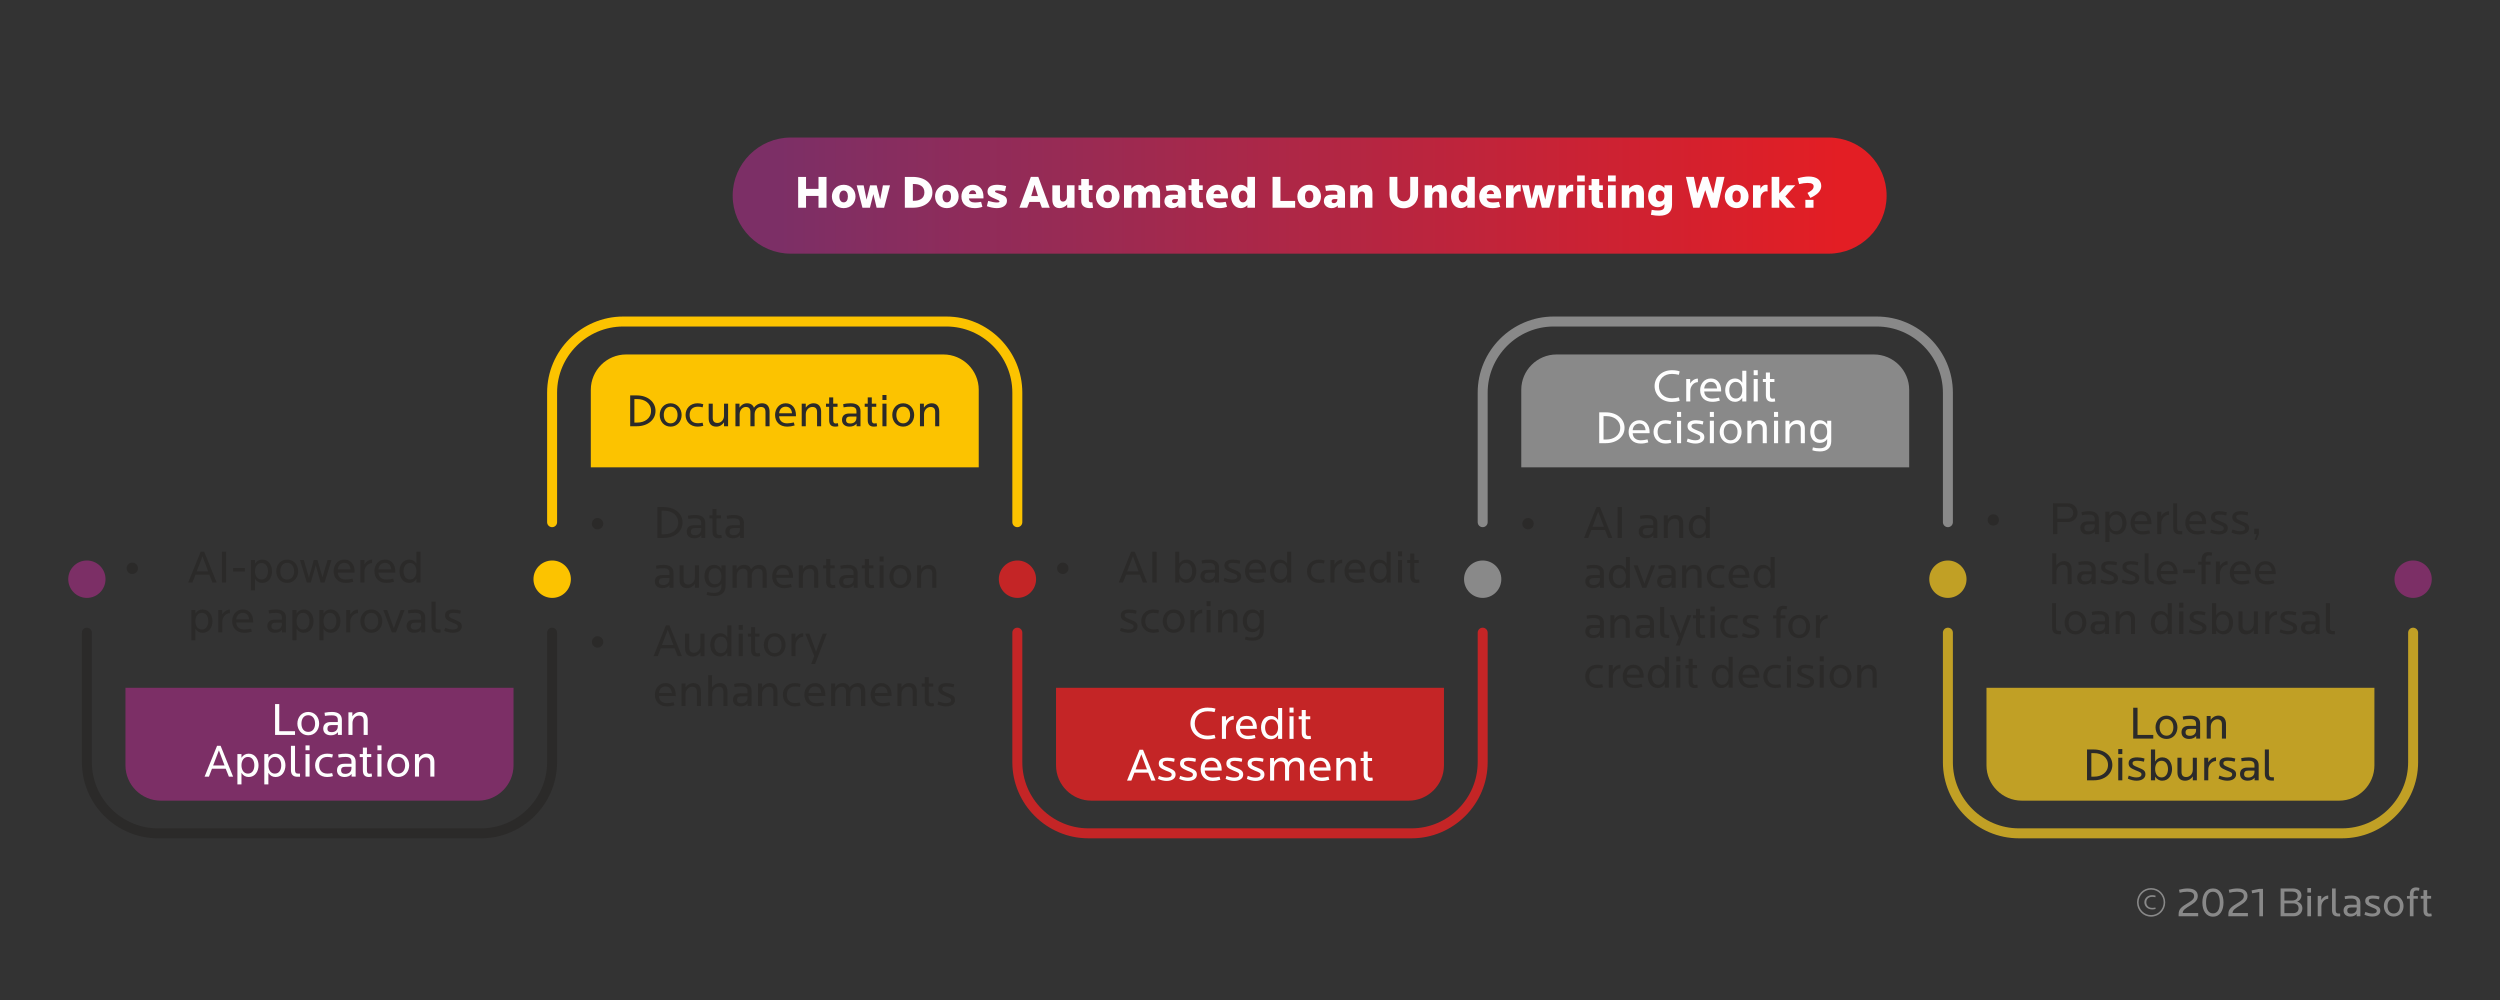
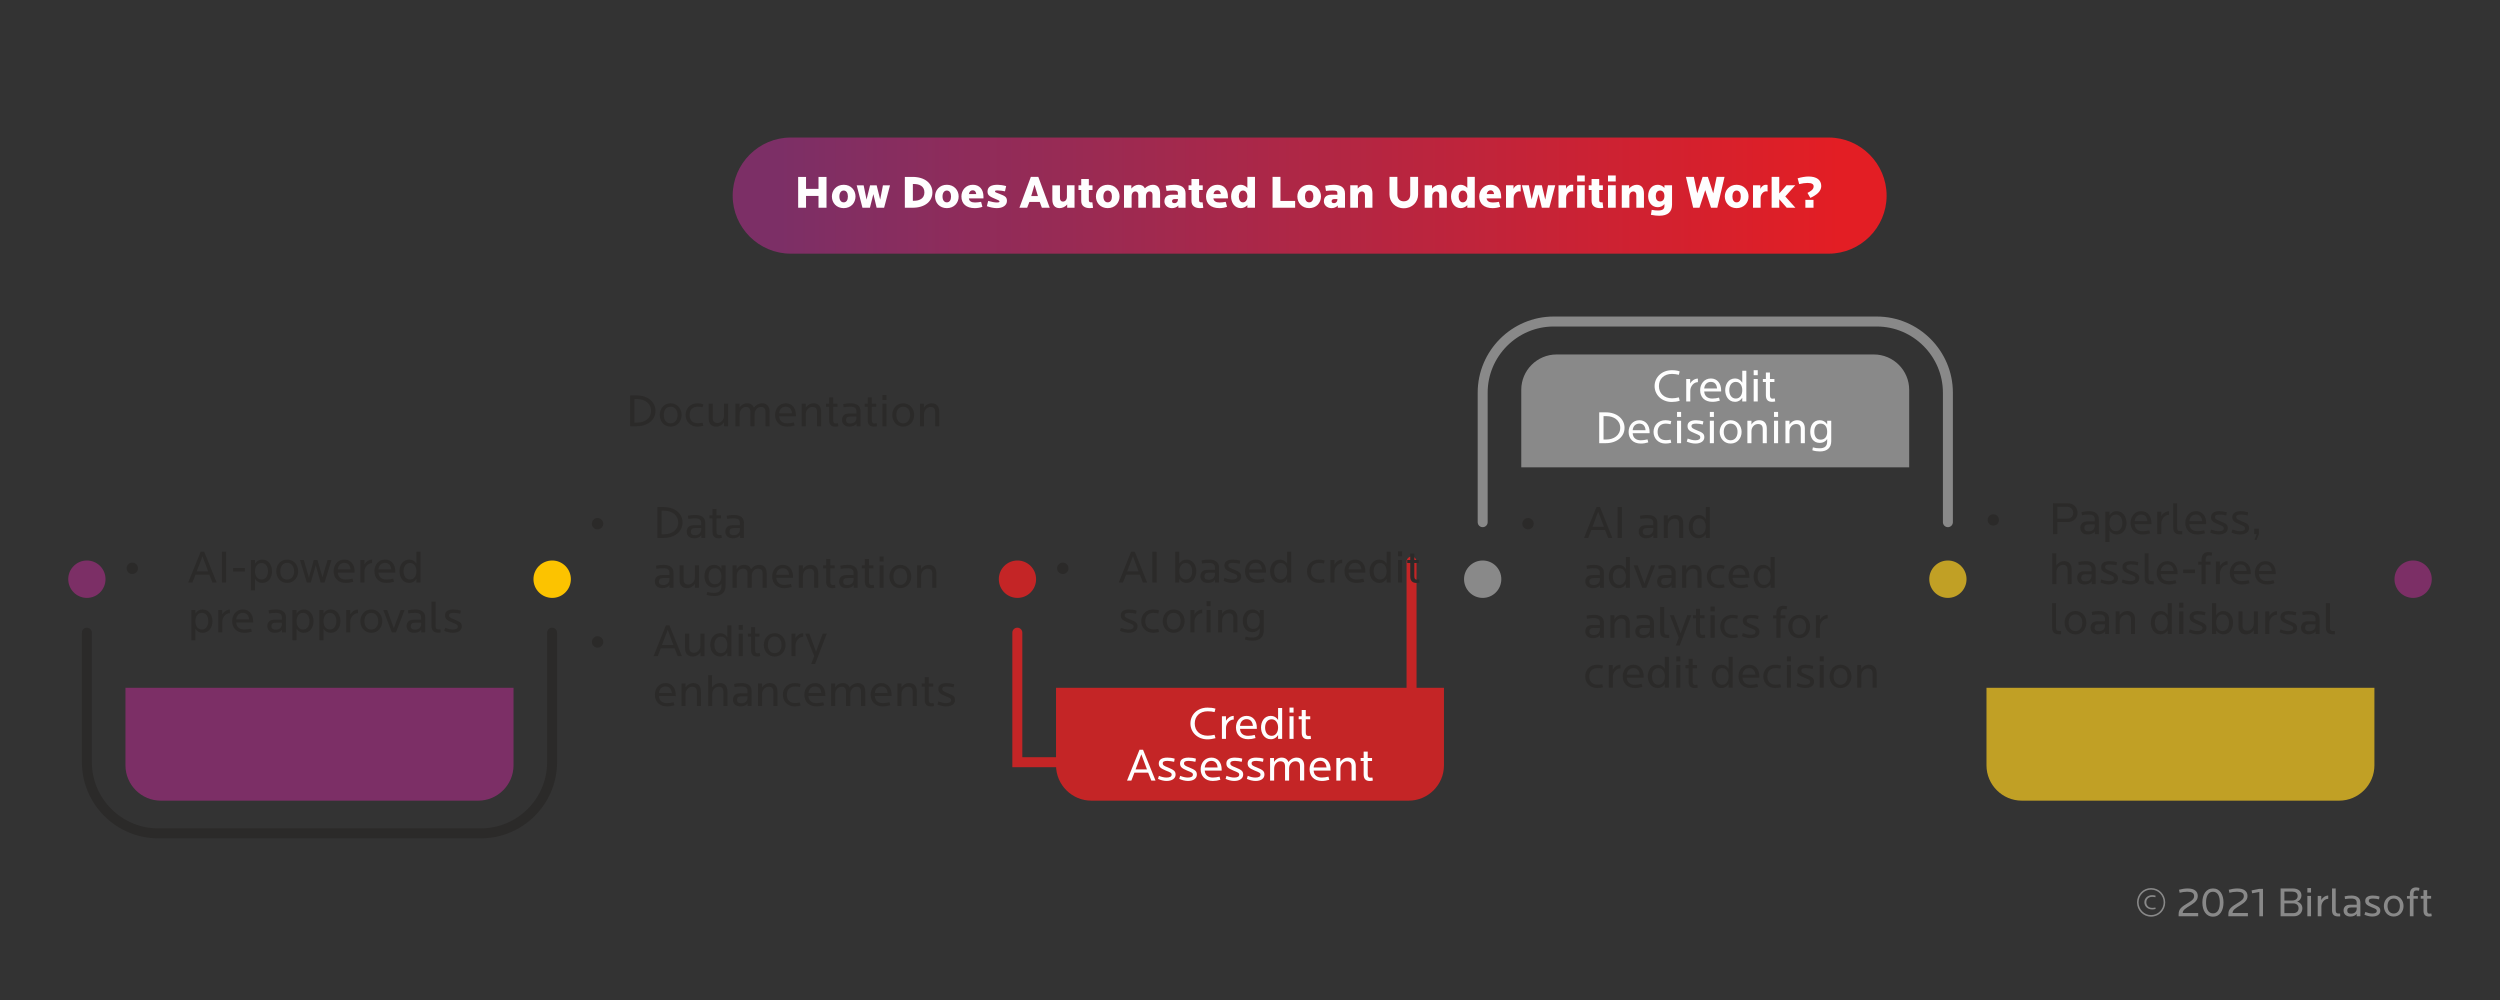
<svg xmlns="http://www.w3.org/2000/svg" xml:space="preserve" width="190.5mm" height="76.2mm" version="1.1" style="shape-rendering:geometricPrecision; text-rendering:geometricPrecision; image-rendering:optimizeQuality; fill-rule:evenodd; clip-rule:evenodd" viewBox="0 0 19050 7620">
  <rect x="0" y="0" width="19050" height="7620" fill="#333333" stroke="none" />
  <defs>
    <style type="text/css">
   
    .str0 {stroke:#2B2A29;stroke-width:76.02;stroke-linecap:round}
    .str3 {stroke:#898989;stroke-width:76.02;stroke-linecap:round}
    .str4 {stroke:#C1A025;stroke-width:76.02;stroke-linecap:round}
    .str1 {stroke:#C42526;stroke-width:76.02;stroke-linecap:round}
    .str2 {stroke:#FCC300;stroke-width:76.02;stroke-linecap:round}
    .fil0 {fill:none}
    .fil7 {fill:#7C2F66}
    .fil2 {fill:#898989}
    .fil1 {fill:#C1A025}
    .fil4 {fill:#C42526}
    .fil3 {fill:#FCC300}
    .fil8 {fill:#2B2A29;fill-rule:nonzero}
    .fil9 {fill:#898989;fill-rule:nonzero}
    .fil6 {fill:#FEFEFE;fill-rule:nonzero}
    .fil5 {fill:url(#id0)}
   
  </style>
    <linearGradient id="id0" gradientUnits="userSpaceOnUse" x1="5935.07" y1="1490.57" x2="14024.6" y2="1490.57">
      <stop offset="0" style="stop-color:#7C2F66" />
      <stop offset="1" style="stop-color:#E31E24" />
    </linearGradient>
  </defs>
  <g id="Layer_x0020_1">
    <polygon class="fil0" points="0,0 19050,0 19050,7620 0,7620 " />
    <g id="_656063008">
      <path class="fil1" d="M15137 5241l2956 0 0 591c0,148 -121,269 -269,269l-2418 0c-148,0 -269,-121 -269,-269l0 -591z" />
      <path class="fil2" d="M11592 3561l2956 0 0 -591c0,-148 -121,-269 -269,-269l-2418 0c-148,0 -269,121 -269,269l0 591z" />
-       <path class="fil3" d="M4502 3561l2956 0 0 -591c0,-148 -121,-269 -269,-269l-2418 0c-148,0 -269,121 -269,269l0 591z" />
      <path class="fil4" d="M8047 5241l2956 0 0 591c0,148 -121,269 -269,269l-2418 0c-148,0 -269,-121 -269,-269l0 -591z" />
      <path class="fil5" d="M6026 1048l7908 0c243,0 442,199 442,443l0 0c0,243 -199,442 -442,442l-7908 0c-244,0 -443,-199 -443,-442l0 0c0,-244 199,-443 443,-443z" />
      <path class="fil6" d="M6298 1583l0 -235 -61 0 0 91 -95 0 0 -91 -60 0 0 235 60 0 0 -90 95 0 0 90 61 0zm221 -86c0,-47 -34,-89 -90,-89 -56,0 -90,42 -90,89 0,48 34,89 90,89 56,0 90,-41 90,-89zm-58 0c0,27 -11,45 -32,45 -21,0 -33,-18 -33,-45 0,-26 12,-45 33,-45 21,0 32,19 32,45zm321 -85l-54 0 -21 109 -27 -109 -50 0 -27 109 -22 -109 -53 0 44 171 57 0 26 -104 25 104 57 0 45 -171zm323 54c0,-69 -57,-118 -152,-118l-58 0 0 235 58 0c95,0 152,-48 152,-117zm-61 0c0,48 -39,64 -80,64l-8 0 0 -128 8 0c41,0 80,16 80,64zm261 31c0,-47 -34,-89 -90,-89 -56,0 -90,42 -90,89 0,48 34,89 90,89 56,0 90,-41 90,-89zm-58 0c0,27 -11,45 -32,45 -21,0 -33,-18 -33,-45 0,-26 12,-45 33,-45 21,0 32,19 32,45zm247 15l0 -13c0,-57 -31,-91 -81,-91 -54,0 -87,42 -87,89 0,55 36,89 102,89 19,0 40,-3 58,-10l-10 -38c-16,3 -31,5 -47,5 -27,0 -44,-10 -46,-31l111 0zm-55 -33l-56 0c3,-20 15,-29 29,-29 17,0 25,12 27,29zm234 52c0,-30 -16,-38 -55,-53 -29,-11 -36,-12 -36,-20 0,-4 2,-7 20,-7 17,0 42,4 56,7l9 -40c-19,-6 -49,-10 -65,-10 -52,0 -77,17 -77,52 0,32 22,40 72,61 13,6 19,8 19,14 0,4 -1,8 -20,8 -17,0 -42,-5 -66,-12l-10 40c24,9 52,15 76,15 45,0 77,-21 77,-55zm326 52l-87 -235 -57 0 -87 235 59 0 17 -44 79 0 16 44 60 0zm-90 -89l-51 0 25 -86 26 86zm279 89l0 -171 -58 0 0 91c0,17 -12,33 -30,33 -17,0 -23,-13 -23,-26l0 -98 -58 0 0 108c0,41 18,66 55,66 22,0 45,-11 58,-28l0 25 56 0zm141 1l-5 -42c-1,0 -6,0 -8,0 -10,0 -19,-2 -19,-17l0 -77 28 0 0 -36 -28 0 0 -48 -58 0 0 48 -21 0 0 36 21 0 0 83c0,39 29,55 65,55 8,0 19,-1 25,-2zm202 -87c0,-47 -34,-89 -90,-89 -56,0 -90,42 -90,89 0,48 34,89 90,89 56,0 90,-41 90,-89zm-58 0c0,27 -11,45 -32,45 -21,0 -33,-18 -33,-45 0,-26 12,-45 33,-45 21,0 32,19 32,45zm367 86l0 -108c0,-41 -17,-67 -55,-67 -23,0 -47,12 -61,27 -10,-19 -25,-27 -48,-27 -21,0 -42,12 -55,29l0 -25 -56 0 0 171 58 0 0 -91c0,-17 10,-33 28,-33 17,0 23,13 23,26l0 98 58 0 0 -91c0,-17 10,-33 28,-33 17,0 22,13 22,26l0 98 58 0zm194 0l0 -108c0,-48 -35,-67 -87,-67 -19,0 -45,4 -64,8l6 39c18,-3 37,-3 52,-3 28,0 35,4 35,21l0 11 -47 0c-35,0 -56,17 -56,51 0,27 23,51 57,51 21,0 37,-7 49,-20l0 17 55 0zm-58 -62c0,15 -10,27 -25,27 -14,0 -20,-5 -20,-15 0,-11 8,-16 20,-16l25 0 0 4zm193 63l-5 -42c-2,0 -6,0 -9,0 -10,0 -18,-2 -18,-17l0 -77 28 0 0 -36 -28 0 0 -48 -58 0 0 48 -22 0 0 36 22 0 0 83c0,39 29,55 64,55 9,0 20,-1 26,-2zm188 -72l0 -13c0,-57 -31,-91 -80,-91 -54,0 -87,42 -87,89 0,55 36,89 102,89 19,0 40,-3 58,-10l-10 -38c-16,3 -31,5 -47,5 -27,0 -44,-10 -47,-31l111 0zm-54 -33l-56 0c3,-20 14,-29 29,-29 17,0 25,12 27,29zm260 104l0 -235 -58 0 0 84c-12,-14 -31,-24 -50,-24 -46,0 -74,41 -74,89 0,49 28,89 74,89 19,0 38,-9 50,-23l0 20 58 0zm-58 -86c0,28 -15,45 -33,45 -22,0 -32,-20 -32,-45 0,-24 10,-45 32,-45 19,0 33,17 33,45l0 0zm364 86l0 -52 -112 0 0 -183 -60 0 0 235 172 0zm197 -86c0,-47 -34,-89 -90,-89 -56,0 -90,42 -90,89 0,48 34,89 90,89 56,0 90,-41 90,-89zm-58 0c0,27 -11,45 -32,45 -21,0 -32,-18 -32,-45 0,-26 11,-45 32,-45 21,0 32,19 32,45zm241 86l0 -108c0,-48 -34,-67 -87,-67 -19,0 -45,4 -64,8l6 39c18,-3 37,-3 52,-3 28,0 35,4 35,21l0 11 -47 0c-35,0 -56,17 -56,51 0,27 24,51 58,51 21,0 36,-7 48,-20l0 17 55 0zm-58 -62c0,15 -10,27 -25,27 -14,0 -19,-5 -19,-15 0,-11 8,-16 20,-16l24 0 0 4zm267 62l0 -108c0,-41 -17,-67 -55,-67 -22,0 -44,12 -57,29l0 -25 -57 0 0 171 59 0 0 -91c0,-17 11,-33 30,-33 16,0 23,13 23,26l0 98 57 0zm348 -101l0 -134 -60 0 0 134c0,33 -18,52 -49,52 -32,0 -49,-20 -49,-52l0 -134 -60 0 0 134c0,57 44,105 109,105 65,0 109,-48 109,-105zm219 101l0 -108c0,-41 -18,-67 -55,-67 -22,0 -45,12 -58,29l0 -25 -56 0 0 171 58 0 0 -91c0,-17 12,-33 30,-33 17,0 23,13 23,26l0 98 58 0zm213 0l0 -235 -57 0 0 84c-12,-14 -31,-24 -50,-24 -46,0 -74,41 -74,89 0,49 28,89 74,89 19,0 38,-9 50,-23l0 20 57 0zm-57 -86c0,28 -15,45 -34,45 -21,0 -32,-20 -32,-45 0,-24 11,-45 32,-45 20,0 34,17 34,45l0 0zm258 15l0 -13c0,-57 -31,-91 -80,-91 -54,0 -87,42 -87,89 0,55 36,89 102,89 19,0 40,-3 58,-10l-10 -38c-16,3 -31,5 -47,5 -27,0 -44,-10 -47,-31l111 0zm-54 -33l-56 0c3,-20 15,-29 29,-29 17,0 25,12 27,29zm203 -20l0 -50c-3,0 -8,-1 -13,-1 -20,0 -35,15 -42,31l0 -27 -57 0 0 171 58 0 0 -74c0,-28 20,-51 43,-51 3,0 7,0 11,1zm263 -47l-55 0 -21 109 -26 -109 -51 0 -27 109 -21 -109 -53 0 44 171 56 0 27 -104 25 104 57 0 45 -171zm137 47l0 -50c-3,0 -8,-1 -13,-1 -20,0 -35,15 -42,31l0 -27 -57 0 0 171 58 0 0 -74c0,-28 20,-51 43,-51 3,0 7,0 11,1zm88 124l0 -171 -58 0 0 171 58 0zm0 -200l0 -46 -58 0 0 46 58 0zm141 201l-5 -42c-1,0 -5,0 -8,0 -10,0 -18,-2 -18,-17l0 -77 28 0 0 -36 -28 0 0 -48 -58 0 0 48 -22 0 0 36 22 0 0 83c0,39 28,55 64,55 8,0 19,-1 25,-2zm95 -1l0 -171 -59 0 0 171 59 0zm0 -200l0 -46 -59 0 0 46 59 0zm215 200l0 -108c0,-41 -18,-67 -55,-67 -22,0 -45,12 -58,29l0 -25 -56 0 0 171 58 0 0 -91c0,-17 12,-33 30,-33 17,0 23,13 23,26l0 98 58 0zm214 -23l0 -148 -58 0 0 20c-12,-14 -31,-24 -50,-24 -46,0 -74,37 -74,86 0,48 28,85 74,85 19,0 38,-9 50,-24l0 15c0,20 -10,34 -48,34 -12,0 -29,-1 -49,-5l-6 38c25,5 49,7 63,7 68,0 98,-31 98,-84zm-58 -66c0,28 -15,41 -33,41 -22,0 -33,-17 -33,-41 0,-25 11,-42 33,-42 19,0 33,14 33,42zm458 -146l-60 0 -26 125 -41 -125 -40 0 -41 125 -26 -125 -60 0 55 235 48 0 44 -134 44 134 48 0 55 -235zm183 149c0,-47 -35,-89 -91,-89 -55,0 -90,42 -90,89 0,48 35,89 90,89 56,0 91,-41 91,-89zm-59 0c0,27 -10,45 -32,45 -21,0 -32,-18 -32,-45 0,-26 11,-45 32,-45 22,0 32,19 32,45zm204 -38l0 -50c-3,0 -8,-1 -12,-1 -21,0 -35,15 -43,31l0 -27 -56 0 0 171 58 0 0 -74c0,-28 20,-51 42,-51 4,0 7,0 11,1zm212 124l-77 -86 76 -85 -67 0 -55 62 0 -126 -58 0 0 235 58 0 0 -65 57 65 66 0zm197 -165c0,-47 -35,-73 -97,-73 -23,0 -59,6 -83,14l12 44c24,-6 47,-9 63,-9 31,0 47,8 47,26 0,25 -23,37 -47,50l22 38c45,-21 83,-49 83,-90zm-59 165l0 -60 -62 0 0 60 62 0z" />
      <path class="fil0 str0" d="M4207 4821l0 987c0,298 -244,542 -541,542l-2462 0c-298,0 -542,-244 -542,-542l0 -987" />
-       <path class="fil0 str1" d="M7752 4821l0 987c0,298 244,542 542,542l2462 0c298,0 542,-244 542,-542l0 -987" />
-       <path class="fil0 str2" d="M4207 3979l0 -987c0,-298 244,-542 542,-542l2462 0c298,0 541,244 541,542l0 987" />
+       <path class="fil0 str1" d="M7752 4821l0 987l2462 0c298,0 542,-244 542,-542l0 -987" />
      <path class="fil0 str3" d="M11298 3979l0 -987c0,-298 243,-542 541,-542l2462 0c298,0 542,244 542,542l0 987" />
-       <path class="fil0 str4" d="M14843 4821l0 987c0,298 243,542 541,542l2462 0c298,0 542,-244 542,-542l0 -987" />
      <path class="fil7" d="M662 4271c79,0 142,64 142,142 0,79 -63,143 -142,143 -78,0 -142,-64 -142,-143 0,-78 64,-142 142,-142z" />
      <path class="fil3" d="M4208 4271c78,0 142,64 142,142 0,79 -64,143 -142,143 -79,0 -143,-64 -143,-143 0,-78 64,-142 143,-142z" />
      <path class="fil4" d="M7753 4271c79,0 142,64 142,142 0,79 -63,143 -142,143 -79,0 -142,-64 -142,-143 0,-78 63,-142 142,-142z" />
      <path class="fil2" d="M11298 4271c79,0 142,64 142,142 0,79 -63,143 -142,143 -78,0 -142,-64 -142,-143 0,-78 64,-142 142,-142z" />
      <path class="fil1" d="M14843 4271c78,0 142,64 142,142 0,79 -64,143 -142,143 -79,0 -142,-64 -142,-143 0,-78 63,-142 142,-142z" />
      <path class="fil7" d="M18388 4271c78,0 142,64 142,142 0,79 -64,143 -142,143 -79,0 -142,-64 -142,-143 0,-78 63,-142 142,-142z" />
      <path class="fil8" d="M965 4331c0,-12 4,-23 12,-31 9,-9 19,-13 31,-13 12,0 22,4 31,13 8,8 12,19 12,31 0,12 -4,22 -12,30 -9,9 -19,13 -31,13 -12,0 -22,-4 -31,-13 -8,-8 -12,-18 -12,-30zm686 108l-95 -235 -27 0 -95 235 32 0 24 -60 105 0 24 60 32 0zm-65 -85l-87 0 44 -115 43 115zm137 85l0 -235 -32 0 0 235 32 0zm143 -84l0 -27 -90 0 0 27 90 0zm207 -2c0,-43 -24,-89 -75,-89 -24,0 -43,12 -55,31l0 -28 -31 0 0 232 31 0 0 -89c13,21 31,32 55,32 52,0 75,-45 75,-89l0 0zm-31 0c0,35 -17,63 -50,63 -31,0 -49,-28 -49,-63 0,-35 18,-63 49,-63 33,0 50,28 50,63l0 0zm230 0c0,-48 -33,-89 -84,-89 -51,0 -83,41 -83,89 0,47 32,89 83,89 51,0 84,-42 84,-89zm-31 0c0,38 -21,63 -53,63 -33,0 -52,-25 -52,-63 0,-38 19,-64 52,-64 32,0 53,26 53,64zm285 -86l-30 0 -39 132 -38 -132 -28 0 -37 134 -39 -134 -29 0 52 172 30 0 38 -132 37 132 30 0 53 -172zm176 96l0 -10c0,-50 -28,-89 -78,-89 -51,0 -82,41 -82,89 0,52 35,89 93,89 19,0 38,-3 57,-9l-6 -24c-15,4 -35,7 -51,7 -37,0 -59,-19 -61,-53l128 0zm-31 -24l-97 0c3,-31 22,-50 50,-50 29,0 45,20 47,50zm165 -48l0 -27c-26,0 -50,19 -59,37l0 -34 -31 0 0 172 31 0 0 -83c0,-32 25,-65 59,-65zm176 72l0 -10c0,-50 -28,-89 -78,-89 -51,0 -81,41 -81,89 0,52 34,89 92,89 19,0 38,-3 57,-9l-6 -24c-15,4 -34,7 -51,7 -37,0 -59,-19 -61,-53l128 0zm-31 -24l-97 0c3,-31 22,-50 50,-50 29,0 45,20 47,50zm223 100l0 -235 -31 0 0 91c-12,-20 -31,-31 -54,-31 -52,0 -75,45 -75,89 0,43 23,89 75,89 23,0 42,-12 54,-32l0 29 31 0zm-31 -86c0,35 -17,63 -49,63 -32,0 -49,-28 -49,-63 0,-35 17,-63 49,-63 32,0 49,28 49,63l0 0zm-1554 380c0,-42 -24,-89 -76,-89 -23,0 -42,12 -54,32l0 -28 -31 0 0 231 31 0 0 -88c12,20 31,31 54,31 52,0 76,-45 76,-89l0 0zm-32 0c0,35 -16,64 -49,64 -32,0 -49,-28 -49,-64 0,-35 17,-63 49,-63 33,0 49,28 49,63l0 0zm165 -61l0 -27c-26,0 -49,18 -59,37l0 -34 -30 0 0 171 31 0 0 -83c0,-31 25,-64 58,-64zm177 71l0 -9c0,-51 -29,-90 -78,-90 -51,0 -82,42 -82,89 0,52 34,89 93,89 19,0 37,-3 57,-9l-6 -23c-15,4 -35,7 -51,7 -38,0 -60,-20 -62,-54l129 0zm-31 -23l-98 0c3,-32 22,-50 51,-50 29,0 44,19 47,50zm281 99l0 -115c0,-37 -26,-60 -75,-60 -19,0 -40,2 -58,7l4 24c18,-4 36,-5 52,-5 35,0 46,13 46,35l0 17 -55 0c-36,0 -56,18 -56,49 0,32 23,51 58,51 25,0 43,-9 54,-23l0 20 30 0zm-31 -64c0,26 -18,43 -47,43 -21,0 -33,-8 -33,-26 0,-19 11,-27 32,-27l48 0 0 10zm241 -22c0,-42 -23,-89 -75,-89 -23,0 -42,12 -54,32l0 -28 -32 0 0 231 32 0 0 -88c12,20 31,31 54,31 52,0 75,-45 75,-89l0 0zm-31 0c0,35 -17,64 -49,64 -32,0 -49,-28 -49,-64 0,-35 17,-63 49,-63 32,0 49,28 49,63l0 0zm236 0c0,-42 -23,-89 -75,-89 -23,0 -42,12 -54,32l0 -28 -32 0 0 231 32 0 0 -88c12,20 31,31 54,31 52,0 75,-45 75,-89l0 0zm-31 0c0,35 -17,64 -49,64 -32,0 -49,-28 -49,-64 0,-35 17,-63 49,-63 32,0 49,28 49,63l0 0zm165 -61l0 -27c-26,0 -49,18 -59,37l0 -34 -31 0 0 171 31 0 0 -83c0,-31 26,-64 59,-64zm185 61c0,-47 -33,-89 -84,-89 -51,0 -83,42 -83,89 0,48 32,89 83,89 51,0 84,-41 84,-89zm-31 0c0,38 -21,64 -53,64 -33,0 -52,-26 -52,-64 0,-38 19,-63 52,-63 32,0 53,25 53,63zm201 -85l-30 0 -52 139 -51 -139 -30 0 66 171 31 0 66 -171zm157 171l0 -115c0,-37 -26,-60 -75,-60 -19,0 -39,2 -57,7l3 24c19,-4 36,-5 52,-5 35,0 46,13 46,35l0 17 -55 0c-35,0 -56,18 -56,49 0,32 23,51 58,51 25,0 43,-9 54,-23l0 20 30 0zm-31 -64c0,26 -18,43 -47,43 -21,0 -32,-8 -32,-26 0,-19 10,-27 32,-27l47 0 0 10zm148 66l0 -25 -15 0c-17,0 -23,-7 -23,-27l0 -185 -31 0 0 186c0,36 20,51 49,51l20 0zm162 -47c0,-27 -13,-36 -59,-54 -31,-13 -39,-18 -39,-31 0,-13 9,-19 36,-19 16,0 36,3 50,7l5 -24c-19,-6 -40,-9 -57,-9 -39,0 -64,14 -64,44 0,26 11,38 54,55 36,15 43,18 43,32 0,14 -13,22 -38,22 -19,0 -40,-6 -58,-13l-7 23c18,8 44,15 65,15 42,0 69,-19 69,-48z" />
      <path class="fil7" d="M956 5241l2957 0 0 591c0,148 -121,269 -269,269l-2419 0c-148,0 -269,-121 -269,-269l0 -591z" />
-       <path class="fil6" d="M2248 5600l0 -28 -120 0 0 -207 -32 0 0 235 152 0zm184 -86c0,-48 -32,-89 -83,-89 -51,0 -83,41 -83,89 0,47 32,89 83,89 51,0 83,-42 83,-89zm-31 0c0,38 -20,63 -52,63 -33,0 -52,-25 -52,-63 0,-38 19,-64 52,-64 32,0 52,26 52,64zm204 86l0 -115c0,-38 -26,-60 -75,-60 -19,0 -39,2 -57,6l3 24c19,-3 36,-4 52,-4 35,0 46,13 46,34l0 17 -55 0c-35,0 -56,18 -56,50 0,32 23,51 58,51 25,0 43,-9 54,-24l0 21 30 0zm-31 -65c0,27 -18,44 -47,44 -21,0 -32,-8 -32,-26 0,-19 10,-28 32,-28l47 0 0 10zm228 65l0 -112c0,-38 -19,-63 -57,-63 -26,0 -48,14 -60,33l0 -30 -30 0 0 172 31 0 0 -91c0,-34 25,-56 49,-56 26,0 36,14 36,39l0 108 31 0zm-1026 318l-95 -235 -27 0 -95 235 33 0 23 -60 105 0 24 60 32 0zm-65 -85l-87 0 44 -115 43 115zm259 -1c0,-43 -24,-89 -75,-89 -24,0 -43,12 -55,31l0 -28 -31 0 0 231 31 0 0 -88c13,21 31,32 55,32 51,0 75,-46 75,-89l0 0zm-32 0c0,35 -16,63 -49,63 -31,0 -49,-28 -49,-63 0,-36 18,-64 49,-64 33,0 49,29 49,64l0 0zm237 0c0,-43 -24,-89 -75,-89 -24,0 -43,12 -55,31l0 -28 -31 0 0 231 31 0 0 -88c13,21 31,32 55,32 51,0 75,-46 75,-89l0 0zm-32 0c0,35 -16,63 -49,63 -31,0 -49,-28 -49,-63 0,-36 18,-64 49,-64 33,0 49,29 49,64l0 0zm143 87l0 -24 -15 0c-17,0 -23,-8 -23,-28l0 -184 -31 0 0 186c0,36 20,50 49,50l20 0zm73 -1l0 -172 -31 0 0 172 31 0zm0 -201l0 -37 -31 0 0 37 31 0zm178 197l-6 -23c-14,3 -23,4 -36,4 -42,0 -63,-26 -63,-63 0,-38 21,-64 63,-64 12,0 24,2 36,5l6 -24c-16,-5 -30,-6 -44,-6 -56,0 -92,39 -92,89 0,50 36,89 92,89 13,0 30,-2 44,-7zm173 4l0 -115c0,-38 -27,-60 -75,-60 -19,0 -40,2 -58,6l3 24c19,-3 36,-5 53,-5 35,0 45,14 45,35l0 17 -55 0c-35,0 -55,18 -55,50 0,32 23,51 58,51 24,0 43,-9 53,-24l0 21 31 0zm-32 -65c0,27 -18,44 -47,44 -21,0 -32,-9 -32,-27 0,-19 10,-27 32,-27l47 0 0 10zm157 64l-3 -23c-6,1 -12,2 -17,2 -12,0 -19,-5 -19,-26l0 -101 33 0 0 -23 -33 0 0 -49 -31 0 0 49 -24 0 0 23 24 0 0 101c0,37 18,51 46,51 7,0 17,-2 24,-4zm72 1l0 -172 -31 0 0 172 31 0zm0 -201l0 -37 -31 0 0 37 31 0zm211 115c0,-48 -33,-89 -84,-89 -51,0 -83,41 -83,89 0,47 32,89 83,89 51,0 84,-42 84,-89zm-31 0c0,37 -20,63 -53,63 -32,0 -52,-26 -52,-63 0,-38 20,-64 52,-64 33,0 53,26 53,64zm223 86l0 -112c0,-38 -19,-63 -58,-63 -26,0 -48,14 -60,33l0 -30 -30 0 0 172 31 0 0 -91c0,-35 25,-56 49,-56 26,0 37,13 37,39l0 108 31 0z" />
      <path class="fil8" d="M4995 3131c0,-68 -59,-118 -143,-118l-50 0 0 235 50 0c84,0 143,-49 143,-117zm-34 0c0,58 -50,89 -104,89l-23 0 0 -179 23 0c54,0 104,31 104,90zm233 31c0,-47 -33,-89 -84,-89 -51,0 -83,42 -83,89 0,48 32,89 83,89 51,0 84,-41 84,-89zm-31 0c0,38 -21,64 -53,64 -32,0 -52,-26 -52,-64 0,-38 20,-63 52,-63 32,0 53,25 53,63zm196 83l-5 -24c-15,3 -24,4 -36,4 -43,0 -63,-25 -63,-63 0,-37 20,-63 63,-63 11,0 23,1 36,5l5 -24c-15,-5 -30,-7 -44,-7 -55,0 -91,39 -91,89 0,50 36,89 91,89 13,0 30,-2 44,-6zm189 3l0 -172 -31 0 0 91c0,35 -25,56 -50,56 -25,0 -36,-14 -36,-39l0 -108 -31 0 0 112c0,38 19,63 58,63 26,0 47,-14 59,-33l0 30 31 0zm316 0l0 -111c0,-38 -18,-64 -57,-64 -26,0 -50,15 -62,34 -8,-21 -25,-34 -53,-34 -25,0 -45,14 -57,33l0 -30 -31 0 0 172 32 0 0 -91c0,-34 23,-56 47,-56 25,0 35,14 35,39l0 108 32 0 0 -91c0,-34 23,-56 48,-56 25,0 35,14 35,39l0 108 31 0zm201 -76l0 -10c0,-50 -28,-89 -78,-89 -50,0 -81,42 -81,89 0,52 34,89 93,89 18,0 37,-3 56,-9l-6 -23c-14,3 -34,7 -50,7 -38,0 -60,-20 -62,-54l128 0zm-30 -23l-98 0c3,-32 22,-50 50,-50 29,0 45,19 48,50zm222 99l0 -111c0,-38 -19,-64 -58,-64 -25,0 -47,14 -59,33l0 -30 -31 0 0 172 31 0 0 -91c0,-34 25,-56 50,-56 25,0 36,14 36,39l0 108 31 0zm131 0l-3 -23c-6,1 -12,2 -17,2 -12,0 -19,-6 -19,-27l0 -100 33 0 0 -24 -33 0 0 -48 -31 0 0 48 -24 0 0 24 24 0 0 101c0,37 18,50 46,50 7,0 17,-1 24,-3zm169 0l0 -115c0,-38 -26,-60 -74,-60 -19,0 -40,2 -58,7l3 24c19,-4 36,-5 53,-5 34,0 45,13 45,35l0 17 -55 0c-35,0 -55,17 -55,49 0,32 23,51 57,51 25,0 43,-9 54,-23l0 20 30 0zm-31 -64c0,26 -18,43 -47,43 -21,0 -32,-8 -32,-26 0,-19 10,-27 32,-27l47 0 0 10zm157 64l-3 -23c-6,1 -12,2 -17,2 -12,0 -20,-6 -20,-27l0 -100 34 0 0 -24 -34 0 0 -48 -31 0 0 48 -23 0 0 24 23 0 0 101c0,37 19,50 47,50 7,0 17,-1 24,-3zm72 0l0 -172 -31 0 0 172 31 0zm0 -200l0 -38 -31 0 0 38 31 0zm211 114c0,-47 -33,-89 -84,-89 -51,0 -83,42 -83,89 0,48 32,89 83,89 51,0 84,-41 84,-89zm-31 0c0,38 -21,64 -53,64 -32,0 -52,-26 -52,-64 0,-38 20,-63 52,-63 32,0 53,25 53,63zm222 86l0 -111c0,-38 -19,-64 -57,-64 -26,0 -48,14 -60,33l0 -30 -30 0 0 172 31 0 0 -91c0,-34 25,-56 49,-56 26,0 36,14 36,39l0 108 31 0z" />
      <path class="fil6" d="M12799 2830c-19,-7 -38,-9 -60,-9 -76,0 -131,54 -131,121 0,67 55,121 131,121 20,0 41,-3 60,-9l-6 -26c-20,5 -37,7 -52,7 -61,0 -100,-38 -100,-93 0,-55 39,-93 100,-93 17,0 36,3 52,7l6 -26zm139 82l0 -27c-26,0 -49,18 -59,37l0 -34 -30 0 0 171 31 0 0 -82c0,-32 25,-65 58,-65zm177 71l0 -9c0,-51 -29,-90 -78,-90 -51,0 -82,42 -82,89 0,53 34,89 93,89 19,0 37,-3 57,-9l-6 -23c-15,4 -35,7 -51,7 -38,0 -60,-20 -62,-54l129 0zm-31 -23l-98 0c3,-31 22,-50 51,-50 29,0 44,19 47,50zm223 99l0 -234 -31 0 0 91c-13,-21 -31,-32 -55,-32 -51,0 -75,46 -75,89 0,43 24,89 75,89 24,0 43,-12 55,-31l0 28 31 0zm-31 -86c0,36 -17,64 -49,64 -33,0 -50,-29 -50,-64 0,-35 17,-63 50,-63 32,0 49,28 49,63l0 0zm118 86l0 -171 -31 0 0 171 31 0zm0 -200l0 -38 -31 0 0 38 31 0zm133 200l-3 -23c-6,1 -12,2 -17,2 -12,0 -20,-6 -20,-27l0 -100 34 0 0 -23 -34 0 0 -49 -31 0 0 49 -23 0 0 23 23 0 0 101c0,37 19,50 47,50 7,0 17,-1 24,-3zm-1148 201c0,-68 -59,-118 -143,-118l-50 0 0 235 50 0c84,0 143,-49 143,-117zm-33 0c0,58 -51,89 -104,89l-23 0 0 -178 23 0c53,0 104,30 104,89zm224 41l0 -9c0,-51 -29,-90 -78,-90 -51,0 -82,42 -82,89 0,52 34,89 93,89 19,0 37,-3 57,-9l-6 -23c-15,4 -35,7 -51,7 -38,0 -60,-20 -62,-54l129 0zm-31 -23l-98 0c3,-32 23,-50 51,-50 29,0 45,19 47,50zm196 96l-5 -24c-15,3 -24,4 -36,4 -42,0 -63,-25 -63,-63 0,-37 21,-63 63,-63 11,0 24,2 36,5l5 -24c-15,-5 -30,-7 -44,-7 -55,0 -91,39 -91,89 0,50 36,89 91,89 13,0 30,-2 44,-6zm75 3l0 -171 -31 0 0 171 31 0zm0 -200l0 -38 -31 0 0 38 31 0zm177 155c0,-27 -13,-36 -59,-54 -31,-13 -39,-18 -39,-31 0,-13 10,-19 36,-19 17,0 36,3 50,7l5 -24c-19,-6 -40,-9 -56,-9 -40,0 -65,14 -65,44 0,26 11,38 54,55 36,15 43,18 43,32 0,14 -13,22 -38,22 -18,0 -40,-6 -58,-13l-7 23c18,8 44,15 65,15 42,0 69,-19 69,-48zm73 45l0 -171 -31 0 0 171 31 0zm0 -200l0 -38 -31 0 0 38 31 0zm211 114c0,-47 -33,-89 -84,-89 -50,0 -83,42 -83,89 0,48 33,89 83,89 52,0 84,-41 84,-89zm-31 0c0,38 -20,64 -53,64 -32,0 -52,-26 -52,-64 0,-38 20,-63 52,-63 33,0 53,25 53,63zm223 86l0 -111c0,-38 -19,-64 -58,-64 -26,0 -48,14 -59,33l0 -29 -31 0 0 171 31 0 0 -91c0,-34 25,-55 50,-55 25,0 36,13 36,38l0 108 31 0zm86 0l0 -171 -31 0 0 171 31 0zm0 -200l0 -38 -31 0 0 38 31 0zm204 200l0 -111c0,-38 -19,-64 -58,-64 -26,0 -48,14 -59,33l0 -29 -31 0 0 171 31 0 0 -91c0,-34 25,-55 50,-55 25,0 36,13 36,38l0 108 31 0zm201 -16l0 -155 -31 0 0 28c-13,-21 -33,-32 -56,-32 -51,0 -73,42 -73,87 0,45 22,86 73,86 23,0 44,-10 56,-30l0 18c0,35 -16,53 -59,53 -16,0 -32,-2 -50,-7l-4 22c19,7 41,9 58,9 56,0 86,-29 86,-79zm-31 -71c0,38 -18,60 -50,60 -34,0 -48,-27 -48,-61 0,-34 14,-61 48,-61 32,0 50,24 50,62z" />
-       <path class="fil8" d="M16408 5628l0 -28 -120 0 0 -207 -33 0 0 235 153 0zm184 -86c0,-47 -33,-89 -83,-89 -51,0 -84,42 -84,89 0,48 33,89 84,89 51,0 83,-41 83,-89zm-31 0c0,38 -20,64 -52,64 -33,0 -53,-26 -53,-64 0,-38 20,-63 53,-63 32,0 52,25 52,63zm204 86l0 -115c0,-37 -26,-60 -75,-60 -19,0 -40,2 -58,7l4 24c18,-4 36,-5 52,-5 35,0 46,13 46,35l0 17 -55 0c-36,0 -56,18 -56,49 0,32 23,51 58,51 25,0 43,-9 54,-23l0 20 30 0zm-31 -64c0,26 -18,43 -47,43 -21,0 -33,-8 -33,-26 0,-19 11,-27 32,-27l48 0 0 10zm228 64l0 -111c0,-38 -19,-64 -58,-64 -25,0 -47,14 -59,33l0 -30 -30 0 0 172 31 0 0 -91c0,-34 25,-56 49,-56 25,0 36,14 36,39l0 108 31 0zm-866 201c0,-68 -59,-118 -142,-118l-51 0 0 235 51 0c83,0 142,-49 142,-117zm-33 0c0,58 -51,89 -104,89l-23 0 0 -179 23 0c53,0 104,31 104,90zm109 117l0 -172 -31 0 0 172 31 0zm0 -200l0 -38 -31 0 0 38 31 0zm176 155c0,-27 -12,-36 -58,-54 -32,-13 -40,-18 -40,-31 0,-13 10,-19 36,-19 17,0 36,3 51,7l4 -24c-19,-6 -40,-9 -56,-9 -39,0 -65,14 -65,44 0,26 12,38 54,55 36,14 44,18 44,31 0,15 -14,23 -39,23 -18,0 -39,-6 -58,-14l-7 23c18,9 44,16 66,16 41,0 68,-19 68,-48zm203 -41c0,-44 -23,-89 -75,-89 -23,0 -42,11 -54,32l0 -92 -32 0 0 235 32 0 0 -28c12,19 31,31 54,31 52,0 75,-46 75,-89l0 0zm-31 0c0,35 -17,64 -49,64 -32,0 -49,-29 -49,-64 0,-35 17,-63 49,-63 32,0 49,28 49,63zm220 86l0 -172 -31 0 0 91c0,35 -25,56 -50,56 -25,0 -36,-14 -36,-39l0 -108 -31 0 0 112c0,38 19,63 58,63 26,0 48,-14 59,-33l0 30 31 0zm146 -147l0 -28c-26,0 -49,19 -59,38l0 -35 -31 0 0 172 31 0 0 -83c0,-32 26,-64 59,-64zm153 102c0,-27 -12,-36 -58,-54 -32,-13 -39,-18 -39,-31 0,-13 9,-19 35,-19 17,0 37,3 51,7l5 -24c-20,-6 -40,-9 -57,-9 -39,0 -64,14 -64,44 0,26 11,38 53,55 36,14 44,18 44,31 0,15 -13,23 -38,23 -19,0 -40,-6 -59,-14l-7 23c19,9 45,16 66,16 42,0 68,-19 68,-48zm172 45l0 -115c0,-38 -27,-60 -75,-60 -19,0 -40,2 -58,6l3 24c19,-3 36,-4 53,-4 35,0 45,13 45,34l0 18 -55 0c-35,0 -55,17 -55,49 0,32 23,51 58,51 24,0 43,-9 53,-23l0 20 31 0zm-32 -64c0,26 -18,43 -47,43 -21,0 -32,-8 -32,-26 0,-19 10,-27 32,-27l47 0 0 10zm148 66l0 -25 -15 0c-16,0 -23,-8 -23,-28l0 -184 -31 0 0 186c0,36 20,51 49,51l20 0z" />
      <path class="fil6" d="M9262 5400c-19,-6 -39,-8 -61,-8 -76,0 -130,53 -130,121 0,67 54,121 130,121 21,0 42,-4 61,-9l-7 -26c-19,4 -36,7 -52,7 -61,0 -99,-38 -99,-93 0,-55 38,-93 99,-93 17,0 37,2 52,6l7 -26zm139 83l0 -28c-26,0 -49,19 -59,37l0 -34 -31 0 0 172 31 0 0 -83c0,-32 26,-64 59,-64zm176 71l0 -10c0,-50 -28,-89 -78,-89 -50,0 -81,41 -81,89 0,52 34,89 93,89 18,0 37,-3 56,-9l-6 -24c-14,4 -34,7 -50,7 -38,0 -60,-19 -62,-53l128 0zm-30 -23l-98 0c3,-32 22,-51 50,-51 29,0 45,20 48,51zm223 99l0 -235 -31 0 0 91c-13,-20 -31,-31 -55,-31 -52,0 -75,45 -75,89 0,43 24,89 75,89 24,0 43,-12 55,-32l0 29 31 0zm-31 -86c0,35 -18,63 -49,63 -33,0 -50,-28 -50,-63 0,-35 17,-63 50,-63 31,0 49,28 49,63l0 0zm118 86l0 -172 -31 0 0 172 31 0zm0 -200l0 -38 -31 0 0 38 31 0zm133 200l-3 -23c-6,1 -12,1 -17,1 -12,0 -20,-5 -20,-26l0 -101 34 0 0 -23 -34 0 0 -48 -31 0 0 48 -23 0 0 23 23 0 0 102c0,36 19,50 47,50 6,0 16,-1 24,-3zm-1185 318l-95 -235 -27 0 -95 235 33 0 23 -60 105 0 24 60 32 0zm-65 -85l-87 0 44 -115 43 115zm218 40c0,-27 -13,-36 -58,-55 -32,-12 -40,-18 -40,-31 0,-13 10,-19 36,-19 17,0 36,4 51,7l4 -24c-19,-6 -40,-8 -56,-8 -39,0 -65,14 -65,44 0,26 11,37 54,55 36,14 44,18 44,31 0,15 -14,22 -39,22 -18,0 -39,-5 -58,-13l-7 23c18,9 44,16 65,16 42,0 69,-19 69,-48zm162 0c0,-27 -12,-36 -58,-55 -32,-12 -40,-18 -40,-31 0,-13 10,-19 36,-19 17,0 36,4 51,7l4 -24c-19,-6 -39,-8 -56,-8 -39,0 -65,14 -65,44 0,26 12,37 54,55 36,14 44,18 44,31 0,15 -14,22 -39,22 -18,0 -39,-5 -58,-13l-7 23c18,9 45,16 66,16 42,0 68,-19 68,-48zm189 -31l0 -10c0,-50 -28,-89 -78,-89 -51,0 -82,41 -82,89 0,52 35,89 93,89 19,0 38,-3 57,-9l-6 -24c-15,4 -35,7 -51,7 -38,0 -59,-19 -62,-53l129 0zm-31 -24l-98 0c4,-31 23,-50 51,-50 29,0 45,20 47,50zm195 55c0,-27 -12,-36 -58,-55 -32,-12 -40,-18 -40,-31 0,-13 10,-19 36,-19 17,0 36,4 51,7l4 -24c-19,-6 -40,-8 -56,-8 -39,0 -65,14 -65,44 0,26 11,37 54,55 36,14 44,18 44,31 0,15 -14,22 -39,22 -18,0 -39,-5 -58,-13l-7 23c18,9 44,16 65,16 42,0 69,-19 69,-48zm162 0c0,-27 -12,-36 -58,-55 -32,-12 -40,-18 -40,-31 0,-13 10,-19 36,-19 17,0 36,4 51,7l4 -24c-19,-6 -39,-8 -56,-8 -39,0 -65,14 -65,44 0,26 12,37 54,55 36,14 44,18 44,31 0,15 -14,22 -39,22 -18,0 -39,-5 -58,-13l-7 23c18,9 45,16 66,16 42,0 68,-19 68,-48zm303 45l0 -112c0,-38 -19,-63 -58,-63 -26,0 -50,15 -62,34 -8,-21 -25,-34 -52,-34 -26,0 -46,14 -58,33l0 -30 -30 0 0 172 31 0 0 -91c0,-34 23,-56 47,-56 26,0 36,14 36,39l0 108 31 0 0 -92c0,-34 23,-55 48,-55 25,0 35,14 35,39l0 108 32 0zm201 -76l0 -10c0,-50 -29,-89 -78,-89 -51,0 -82,41 -82,89 0,52 34,89 93,89 19,0 37,-3 57,-9l-6 -24c-15,4 -35,7 -51,7 -38,0 -60,-19 -62,-53l129 0zm-31 -24l-98 0c3,-31 22,-50 51,-50 29,0 44,20 47,50zm223 100l0 -112c0,-38 -20,-63 -58,-63 -26,0 -48,14 -60,33l0 -30 -30 0 0 172 31 0 0 -91c0,-34 25,-56 49,-56 26,0 36,14 36,39l0 108 32 0zm130 0l-3 -23c-5,1 -12,1 -16,1 -13,0 -20,-5 -20,-26l0 -101 33 0 0 -23 -33 0 0 -49 -31 0 0 49 -23 0 0 23 23 0 0 102c0,36 18,50 46,50 7,0 17,-1 24,-3z" />
      <path class="fil8" d="M4510 3991c0,-12 4,-23 13,-31 8,-9 18,-13 30,-13 12,0 22,4 31,13 8,8 13,19 13,31 0,12 -5,22 -13,30 -9,9 -19,13 -31,13 -12,0 -22,-4 -30,-13 -9,-8 -13,-18 -13,-30zm691 -10c0,-68 -59,-117 -142,-117l-50 0 0 235 50 0c83,0 142,-49 142,-118zm-33 0c0,59 -51,90 -104,90l-23 0 0 -179 23 0c53,0 104,31 104,89zm206 118l0 -115c0,-38 -26,-60 -74,-60 -19,0 -40,2 -58,6l3 24c19,-3 36,-4 52,-4 35,0 46,13 46,34l0 18 -55 0c-35,0 -55,17 -55,49 0,32 22,51 57,51 25,0 43,-9 54,-24l0 21 30 0zm-31 -65c0,27 -18,44 -47,44 -21,0 -32,-8 -32,-26 0,-19 10,-28 32,-28l47 0 0 10zm157 65l-3 -23c-6,1 -12,1 -17,1 -12,0 -20,-5 -20,-26l0 -101 34 0 0 -23 -34 0 0 -49 -31 0 0 49 -23 0 0 23 23 0 0 102c0,36 19,50 47,50 7,0 17,-1 24,-3zm169 0l0 -115c0,-38 -26,-60 -75,-60 -19,0 -39,2 -57,6l3 24c19,-3 36,-4 52,-4 35,0 46,13 46,34l0 18 -55 0c-35,0 -56,17 -56,49 0,32 23,51 58,51 25,0 43,-9 54,-24l0 21 30 0zm-31 -65c0,27 -18,44 -47,44 -21,0 -32,-8 -32,-26 0,-19 10,-28 32,-28l47 0 0 10zm-506 445l0 -115c0,-37 -26,-60 -75,-60 -19,0 -40,2 -58,7l3 24c19,-4 36,-5 53,-5 35,0 46,13 46,35l0 17 -55 0c-36,0 -56,18 -56,49 0,32 23,51 58,51 24,0 43,-9 53,-23l0 20 31 0zm-31 -64c0,26 -18,43 -48,43 -20,0 -32,-8 -32,-26 0,-19 10,-27 32,-27l48 0 0 10zm225 64l0 -171 -31 0 0 91c0,34 -25,55 -50,55 -25,0 -36,-13 -36,-39l0 -107 -31 0 0 111c0,38 19,63 58,63 25,0 47,-14 59,-33l0 30 31 0zm203 -16l0 -155 -32 0 0 28c-12,-21 -32,-32 -56,-32 -50,0 -73,42 -73,87 0,45 23,86 73,86 24,0 44,-10 56,-30l0 18c0,35 -16,53 -58,53 -16,0 -32,-2 -50,-7l-5 22c20,7 42,9 58,9 56,0 87,-29 87,-79zm-32 -71c0,38 -18,60 -50,60 -33,0 -48,-27 -48,-61 0,-34 15,-61 48,-61 32,0 50,24 50,62zm345 87l0 -111c0,-38 -18,-64 -57,-64 -26,0 -50,15 -62,34 -8,-21 -25,-34 -53,-34 -25,0 -46,14 -57,33l0 -29 -31 0 0 171 32 0 0 -91c0,-34 22,-55 47,-55 25,0 35,13 35,38l0 108 32 0 0 -91c0,-34 23,-55 47,-55 26,0 36,13 36,38l0 108 31 0zm201 -76l0 -9c0,-51 -28,-90 -78,-90 -51,0 -81,42 -81,89 0,52 34,89 93,89 18,0 37,-3 56,-9l-6 -23c-14,4 -34,7 -50,7 -38,0 -60,-20 -62,-54l128 0zm-30 -23l-98 0c3,-32 22,-50 50,-50 29,0 45,19 48,50zm222 99l0 -111c0,-38 -19,-64 -58,-64 -25,0 -47,14 -59,33l0 -29 -31 0 0 171 31 0 0 -91c0,-34 25,-55 50,-55 25,0 36,13 36,38l0 108 31 0zm131 0l-3 -23c-6,1 -12,2 -17,2 -12,0 -19,-6 -19,-27l0 -100 33 0 0 -23 -33 0 0 -49 -32 0 0 49 -23 0 0 23 23 0 0 101c0,37 19,50 47,50 7,0 17,-1 24,-3zm169 0l0 -115c0,-37 -26,-60 -74,-60 -19,0 -40,2 -58,7l3 24c19,-4 36,-5 52,-5 35,0 46,13 46,35l0 17 -55 0c-35,0 -55,18 -55,49 0,32 22,51 57,51 25,0 43,-9 54,-23l0 20 30 0zm-31 -64c0,26 -18,43 -47,43 -21,0 -32,-8 -32,-26 0,-19 10,-27 32,-27l47 0 0 10zm157 64l-3 -23c-6,1 -12,2 -17,2 -12,0 -20,-6 -20,-27l0 -100 34 0 0 -23 -34 0 0 -49 -31 0 0 49 -23 0 0 23 23 0 0 101c0,37 19,50 47,50 7,0 17,-1 24,-3zm72 0l0 -171 -31 0 0 171 31 0zm0 -200l0 -38 -31 0 0 38 31 0zm211 114c0,-47 -33,-89 -84,-89 -51,0 -83,42 -83,89 0,48 32,89 83,89 51,0 84,-41 84,-89zm-32 0c0,38 -20,64 -52,64 -33,0 -52,-26 -52,-64 0,-38 19,-63 52,-63 32,0 52,25 52,63zm223 86l0 -111c0,-38 -19,-64 -57,-64 -26,0 -48,14 -60,33l0 -29 -30 0 0 171 31 0 0 -91c0,-34 25,-55 49,-55 25,0 36,13 36,38l0 108 31 0zm-2625 412c0,-11 4,-22 13,-30 8,-9 18,-13 30,-13 12,0 22,4 31,13 8,8 13,18 13,30 0,12 -5,23 -13,31 -9,9 -19,13 -31,13 -12,0 -22,-4 -30,-13 -9,-8 -13,-19 -13,-31zm686 109l-95 -235 -27 0 -94 235 32 0 23 -60 105 0 24 60 32 0zm-65 -85l-87 0 44 -115 43 115zm237 85l0 -172 -31 0 0 91c0,34 -25,55 -49,55 -25,0 -36,-13 -36,-38l0 -108 -32 0 0 112c0,38 20,63 58,63 26,0 48,-14 60,-33l0 30 30 0zm205 0l0 -235 -31 0 0 91c-12,-20 -31,-31 -54,-31 -52,0 -76,45 -76,89 0,42 24,89 76,89 23,0 42,-12 54,-32l0 29 31 0zm-31 -86c0,35 -17,63 -49,63 -33,0 -49,-28 -49,-63 0,-35 16,-63 49,-63 32,0 49,27 49,63l0 0zm118 86l0 -172 -31 0 0 172 31 0zm0 -201l0 -37 -31 0 0 37 31 0zm133 200l-3 -22c-6,1 -12,1 -17,1 -12,0 -19,-5 -19,-26l0 -101 33 0 0 -23 -33 0 0 -49 -31 0 0 49 -24 0 0 23 24 0 0 102c0,36 18,50 46,50 7,0 17,-1 24,-4zm193 -85c0,-48 -32,-89 -83,-89 -51,0 -83,41 -83,89 0,47 32,89 83,89 51,0 83,-42 83,-89zm-31 0c0,38 -20,63 -52,63 -33,0 -52,-25 -52,-63 0,-38 19,-64 52,-64 32,0 52,26 52,64zm165 -62l0 -27c-26,0 -49,19 -59,37l0 -34 -30 0 0 172 31 0 0 -83c0,-32 25,-65 58,-65zm180 -24l-31 0 -51 138 -51 -138 -31 0 68 172 -23 59 30 0 89 -231zm-1151 476l0 -9c0,-51 -28,-90 -78,-90 -50,0 -81,42 -81,89 0,52 34,89 93,89 18,0 37,-3 56,-9l-6 -23c-14,3 -34,7 -50,7 -38,0 -60,-20 -62,-54l128 0zm-30 -23l-98 0c3,-32 22,-50 50,-50 29,0 45,19 48,50zm222 99l0 -111c0,-38 -19,-64 -58,-64 -25,0 -47,14 -59,33l0 -30 -31 0 0 172 31 0 0 -91c0,-34 25,-56 50,-56 25,0 36,14 36,39l0 108 31 0zm202 0l0 -111c0,-38 -18,-64 -57,-64 -26,0 -48,14 -60,33l0 -93 -30 0 0 235 31 0 0 -91c0,-34 25,-56 49,-56 26,0 36,14 36,39l0 108 31 0zm184 0l0 -115c0,-38 -26,-60 -75,-60 -19,0 -40,2 -58,7l3 24c19,-4 36,-5 53,-5 35,0 46,13 46,35l0 17 -55 0c-36,0 -56,18 -56,49 0,32 23,51 58,51 25,0 43,-9 53,-23l0 20 31 0zm-31 -64c0,26 -18,43 -48,43 -20,0 -32,-8 -32,-26 0,-19 10,-27 32,-27l48 0 0 10zm228 64l0 -111c0,-38 -19,-64 -58,-64 -26,0 -47,14 -59,33l0 -30 -31 0 0 172 31 0 0 -91c0,-34 25,-56 50,-56 25,0 36,14 36,39l0 108 31 0zm176 -3l-5 -24c-15,3 -24,4 -36,4 -43,0 -63,-25 -63,-63 0,-37 20,-63 63,-63 11,0 23,1 36,5l5 -24c-15,-5 -30,-7 -44,-7 -55,0 -91,39 -91,89 0,50 36,89 91,89 13,0 30,-2 44,-6zm189 -73l0 -9c0,-51 -28,-90 -78,-90 -51,0 -82,42 -82,89 0,52 35,89 93,89 19,0 37,-3 57,-9l-6 -23c-15,3 -35,7 -51,7 -38,0 -60,-20 -62,-54l129 0zm-31 -23l-98 0c4,-32 23,-50 51,-50 29,0 45,19 47,50zm335 99l0 -111c0,-38 -18,-64 -57,-64 -26,0 -50,15 -62,34 -8,-21 -25,-34 -53,-34 -26,0 -46,14 -57,33l0 -30 -31 0 0 172 31 0 0 -91c0,-34 23,-56 48,-56 25,0 35,14 35,39l0 108 32 0 0 -91c0,-34 23,-56 47,-56 26,0 35,14 35,39l0 108 32 0zm201 -76l0 -9c0,-51 -28,-90 -78,-90 -51,0 -82,42 -82,89 0,52 35,89 93,89 19,0 38,-3 57,-9l-6 -23c-15,3 -34,7 -51,7 -37,0 -59,-20 -61,-54l128 0zm-31 -23l-97 0c3,-32 22,-50 50,-50 29,0 45,19 47,50zm223 99l0 -111c0,-38 -19,-64 -58,-64 -26,0 -48,14 -59,33l0 -30 -31 0 0 172 31 0 0 -91c0,-34 25,-56 49,-56 26,0 37,14 37,39l0 108 31 0zm131 0l-3 -23c-6,1 -12,2 -17,2 -12,0 -20,-6 -20,-27l0 -100 34 0 0 -24 -34 0 0 -48 -31 0 0 48 -23 0 0 24 23 0 0 101c0,37 19,50 47,50 6,0 16,-1 24,-3zm160 -45c0,-27 -12,-36 -58,-54 -32,-13 -39,-18 -39,-31 0,-13 9,-19 35,-19 17,0 37,3 51,7l5 -24c-20,-6 -40,-9 -57,-9 -39,0 -64,14 -64,44 0,26 11,38 53,55 36,14 44,18 44,31 0,15 -13,23 -39,23 -18,0 -39,-6 -58,-13l-7 23c19,8 45,15 66,15 42,0 68,-19 68,-48z" />
      <path class="fil8" d="M11600 3991c0,-12 5,-23 13,-31 9,-9 19,-13 31,-13 12,0 22,4 30,13 9,8 13,19 13,31 0,12 -4,22 -13,30 -8,9 -18,13 -30,13 -12,0 -22,-4 -31,-13 -8,-8 -13,-18 -13,-30zm686 108l-94 -235 -27 0 -95 235 32 0 24 -60 105 0 23 60 32 0zm-64 -85l-87 0 43 -115 44 115zm137 85l0 -235 -33 0 0 235 33 0zm270 0l0 -115c0,-38 -26,-60 -75,-60 -19,0 -40,2 -58,6l3 24c19,-3 36,-4 53,-4 35,0 46,13 46,34l0 18 -55 0c-36,0 -56,17 -56,49 0,32 23,51 58,51 25,0 43,-9 53,-24l0 21 31 0zm-31 -65c0,27 -18,44 -48,44 -20,0 -32,-8 -32,-26 0,-19 10,-28 32,-28l48 0 0 10zm228 65l0 -112c0,-38 -19,-63 -58,-63 -26,0 -47,14 -59,33l0 -30 -31 0 0 172 31 0 0 -91c0,-34 25,-56 50,-56 25,0 36,14 36,39l0 108 31 0zm203 0l0 -235 -31 0 0 91c-13,-20 -31,-31 -55,-31 -51,0 -75,45 -75,89 0,43 24,89 75,89 24,0 43,-12 55,-32l0 29 31 0zm-31 -86c0,35 -17,63 -49,63 -33,0 -50,-28 -50,-63 0,-35 17,-63 50,-63 32,0 49,28 49,63l0 0zm-776 466l0 -115c0,-37 -26,-60 -75,-60 -19,0 -40,2 -58,7l4 24c18,-4 36,-5 52,-5 35,0 46,13 46,35l0 17 -55 0c-36,0 -56,18 -56,49 0,32 23,51 58,51 25,0 43,-9 54,-23l0 20 30 0zm-31 -64c0,26 -18,43 -47,43 -21,0 -33,-8 -33,-26 0,-19 11,-27 32,-27l48 0 0 10zm229 64l0 -235 -31 0 0 92c-13,-21 -31,-32 -55,-32 -52,0 -75,45 -75,89 0,43 24,89 75,89 24,0 43,-12 55,-31l0 28 31 0zm-31 -86c0,36 -18,64 -49,64 -33,0 -50,-29 -50,-64 0,-35 17,-63 50,-63 31,0 49,28 49,63l0 0zm223 -85l-31 0 -51 139 -51 -139 -31 0 66 171 31 0 67 -171zm157 171l0 -115c0,-37 -27,-60 -75,-60 -19,0 -40,2 -58,7l3 24c19,-4 36,-5 53,-5 35,0 45,13 45,35l0 17 -55 0c-35,0 -55,18 -55,49 0,32 23,51 58,51 24,0 43,-9 53,-23l0 20 31 0zm-32 -64c0,26 -18,43 -47,43 -21,0 -32,-8 -32,-26 0,-19 10,-27 32,-27l47 0 0 10zm229 64l0 -111c0,-38 -19,-64 -58,-64 -26,0 -48,14 -59,33l0 -29 -31 0 0 171 31 0 0 -91c0,-34 25,-55 49,-55 26,0 37,13 37,38l0 108 31 0zm176 -3l-6 -24c-14,3 -23,4 -36,4 -42,0 -63,-25 -63,-63 0,-37 21,-63 63,-63 12,0 24,2 36,5l6 -24c-15,-5 -30,-7 -44,-7 -56,0 -92,39 -92,89 0,50 36,89 92,89 13,0 30,-2 44,-6zm188 -73l0 -9c0,-51 -28,-90 -77,-90 -51,0 -82,42 -82,89 0,52 34,89 93,89 19,0 37,-3 57,-9l-6 -23c-15,4 -35,7 -51,7 -38,0 -60,-20 -62,-54l128 0zm-30 -23l-98 0c3,-32 22,-50 51,-50 28,0 44,19 47,50zm223 99l0 -235 -31 0 0 92c-13,-21 -31,-32 -55,-32 -51,0 -75,45 -75,89 0,43 24,89 75,89 24,0 43,-12 55,-31l0 28 31 0zm-31 -86c0,36 -18,64 -49,64 -33,0 -50,-29 -50,-64 0,-35 17,-63 50,-63 31,0 49,28 49,63l0 0zm-1270 467l0 -115c0,-38 -26,-60 -75,-60 -19,0 -40,2 -58,6l4 24c18,-3 36,-5 52,-5 35,0 46,14 46,35l0 17 -55 0c-36,0 -56,18 -56,50 0,32 23,51 58,51 25,0 43,-9 54,-24l0 21 30 0zm-31 -65c0,27 -18,44 -47,44 -21,0 -33,-9 -33,-27 0,-19 11,-27 32,-27l48 0 0 10zm228 65l0 -112c0,-38 -19,-63 -58,-63 -25,0 -47,14 -59,33l0 -30 -31 0 0 172 31 0 0 -91c0,-35 26,-56 50,-56 25,0 36,13 36,39l0 108 31 0zm184 0l0 -115c0,-38 -26,-60 -75,-60 -19,0 -40,2 -58,6l3 24c19,-3 36,-5 53,-5 35,0 46,14 46,35l0 17 -55 0c-36,0 -56,18 -56,50 0,32 23,51 58,51 24,0 43,-9 53,-24l0 21 31 0zm-31 -65c0,27 -18,44 -48,44 -20,0 -32,-9 -32,-27 0,-19 10,-27 32,-27l48 0 0 10zm147 66l0 -24 -15 0c-16,0 -23,-8 -23,-28l0 -184 -31 0 0 186c0,36 20,50 49,50l20 0zm169 -173l-31 0 -51 138 -51 -138 -31 0 68 172 -23 59 30 0 89 -231zm106 171l-3 -23c-6,1 -12,2 -17,2 -12,0 -20,-5 -20,-26l0 -101 34 0 0 -23 -34 0 0 -49 -31 0 0 49 -23 0 0 23 23 0 0 101c0,37 19,51 47,51 7,0 17,-2 24,-4zm72 1l0 -172 -32 0 0 172 32 0zm0 -201l0 -37 -32 0 0 37 32 0zm177 197l-5 -23c-15,3 -24,4 -36,4 -42,0 -63,-26 -63,-63 0,-38 21,-64 63,-64 11,0 24,2 36,5l5 -24c-15,-5 -30,-6 -44,-6 -55,0 -91,39 -91,89 0,50 36,89 91,89 14,0 31,-2 44,-7zm164 -41c0,-27 -12,-36 -58,-55 -32,-12 -39,-18 -39,-31 0,-13 9,-19 35,-19 17,0 37,4 51,7l5 -24c-20,-6 -40,-8 -57,-8 -39,0 -64,14 -64,44 0,26 11,37 53,55 36,14 44,17 44,31 0,15 -13,22 -38,22 -19,0 -40,-6 -59,-13l-7 23c19,9 45,16 66,16 42,0 68,-20 68,-48zm211 -195c-10,-2 -20,-4 -29,-4 -29,0 -53,15 -53,57l0 16 -25 0 0 23 25 0 0 148 32 0 0 -148 37 0 0 -23 -37 0 0 -17c0,-19 7,-31 25,-31 6,0 15,1 21,2l4 -23zm175 154c0,-48 -32,-89 -83,-89 -51,0 -84,41 -84,89 0,47 33,89 84,89 51,0 83,-42 83,-89zm-31 0c0,37 -20,63 -52,63 -33,0 -52,-26 -52,-63 0,-38 19,-64 52,-64 32,0 52,26 52,64zm165 -62l0 -27c-26,0 -49,18 -59,37l0 -34 -31 0 0 172 31 0 0 -83c0,-32 26,-65 59,-65zm-1712 525l-6 -24c-14,3 -23,4 -36,4 -42,0 -63,-26 -63,-63 0,-37 21,-63 63,-63 12,0 24,1 36,4l6 -23c-16,-5 -30,-7 -44,-7 -56,0 -92,39 -92,89 0,50 36,89 92,89 13,0 30,-2 44,-6zm133 -144l0 -28c-26,0 -49,19 -59,38l0 -35 -30 0 0 172 31 0 0 -83c0,-32 25,-64 58,-64zm177 71l0 -10c0,-50 -28,-89 -78,-89 -51,0 -82,41 -82,89 0,52 34,89 93,89 19,0 37,-3 57,-9l-6 -24c-15,4 -35,8 -51,8 -38,0 -60,-20 -62,-54l129 0zm-31 -23l-98 0c3,-32 23,-50 51,-50 29,0 45,19 47,50zm223 99l0 -235 -31 0 0 92c-12,-21 -31,-32 -54,-32 -52,0 -76,45 -76,89 0,43 24,89 76,89 23,0 42,-12 54,-31l0 28 31 0zm-31 -86c0,35 -17,64 -49,64 -33,0 -49,-29 -49,-64 0,-35 16,-63 49,-63 32,0 49,28 49,63l0 0zm118 86l0 -172 -31 0 0 172 31 0zm0 -200l0 -38 -31 0 0 38 31 0zm133 200l-3 -23c-6,1 -12,2 -17,2 -12,0 -19,-6 -19,-27l0 -100 33 0 0 -24 -33 0 0 -48 -31 0 0 48 -24 0 0 24 24 0 0 101c0,37 18,50 46,50 7,0 17,-1 24,-3zm266 0l0 -235 -31 0 0 92c-12,-21 -31,-32 -54,-32 -52,0 -75,45 -75,89 0,43 24,89 75,89 23,0 42,-12 54,-31l0 28 31 0zm-31 -86c0,35 -17,64 -49,64 -32,0 -49,-29 -49,-64 0,-35 17,-63 49,-63 32,0 49,28 49,63l0 0zm234 10l0 -10c0,-50 -28,-89 -78,-89 -50,0 -81,41 -81,89 0,52 34,89 93,89 18,0 37,-3 56,-9l-6 -24c-14,4 -34,8 -50,8 -38,0 -60,-20 -62,-54l128 0zm-30 -23l-98 0c3,-32 22,-50 50,-50 29,0 45,19 48,50zm196 96l-6 -24c-14,3 -23,4 -36,4 -42,0 -63,-26 -63,-63 0,-37 21,-63 63,-63 12,0 24,1 36,4l6 -23c-15,-5 -30,-7 -44,-7 -56,0 -92,39 -92,89 0,50 36,89 92,89 13,0 30,-2 44,-6zm75 3l0 -172 -31 0 0 172 31 0zm0 -200l0 -38 -31 0 0 38 31 0zm176 155c0,-27 -12,-36 -58,-54 -32,-13 -39,-18 -39,-31 0,-13 9,-19 35,-19 17,0 37,3 51,7l5 -24c-20,-6 -40,-9 -57,-9 -39,0 -64,14 -64,44 0,26 11,38 53,55 36,14 44,18 44,31 0,15 -13,23 -38,23 -19,0 -40,-6 -59,-14l-7 23c19,9 45,16 66,16 42,0 68,-19 68,-48zm74 45l0 -172 -31 0 0 172 31 0zm0 -200l0 -38 -31 0 0 38 31 0zm211 114c0,-48 -33,-89 -84,-89 -51,0 -83,41 -83,89 0,48 32,89 83,89 51,0 84,-41 84,-89zm-31 0c0,38 -21,64 -53,64 -32,0 -52,-26 -52,-64 0,-38 20,-63 52,-63 32,0 53,25 53,63zm223 86l0 -111c0,-38 -19,-64 -58,-64 -26,0 -48,14 -60,33l0 -30 -30 0 0 172 31 0 0 -91c0,-34 25,-56 49,-56 26,0 37,14 37,39l0 108 31 0z" />
      <path class="fil8" d="M8055 4331c0,-12 4,-23 13,-31 8,-9 19,-13 30,-13 12,0 23,4 31,13 9,8 13,19 13,31 0,12 -4,22 -13,30 -8,9 -19,13 -30,13 -12,0 -23,-4 -31,-13 -9,-8 -13,-18 -13,-30zm686 108l-94 -235 -28 0 -94 235 32 0 24 -60 105 0 23 60 32 0zm-65 -85l-87 0 44 -115 43 115zm138 85l0 -235 -33 0 0 235 33 0zm302 -86c0,-44 -24,-89 -75,-89 -24,0 -42,11 -55,31l0 -91 -31 0 0 235 31 0 0 -29c12,20 31,32 55,32 51,0 75,-46 75,-89l0 0zm-32 0c0,35 -16,63 -49,63 -31,0 -49,-28 -49,-63 0,-35 18,-63 49,-63 33,0 49,28 49,63zm205 86l0 -115c0,-38 -27,-60 -75,-60 -19,0 -40,2 -58,6l3 24c19,-3 36,-4 53,-4 35,0 46,13 46,34l0 18 -56 0c-35,0 -55,17 -55,49 0,32 23,51 58,51 24,0 43,-9 53,-24l0 21 31 0zm-31 -65c0,27 -18,44 -48,44 -21,0 -32,-8 -32,-26 0,-19 10,-28 32,-28l48 0 0 10zm200 20c0,-27 -12,-36 -58,-55 -32,-12 -40,-18 -40,-31 0,-13 10,-19 36,-19 17,0 36,4 51,7l4 -24c-19,-6 -40,-8 -56,-8 -39,0 -65,14 -65,44 0,26 11,37 54,55 36,14 44,18 44,31 0,15 -14,22 -39,22 -18,0 -39,-5 -58,-13l-7 23c18,9 44,16 65,16 42,0 69,-19 69,-48zm189 -31l0 -10c0,-50 -29,-89 -78,-89 -51,0 -82,41 -82,89 0,52 34,89 93,89 19,0 37,-3 57,-9l-6 -24c-15,4 -35,7 -51,7 -38,0 -60,-19 -62,-53l129 0zm-31 -24l-98 0c3,-31 22,-50 51,-50 29,0 44,20 47,50zm223 100l0 -235 -31 0 0 91c-12,-20 -31,-31 -54,-31 -52,0 -76,45 -76,89 0,43 24,89 76,89 23,0 42,-12 54,-32l0 29 31 0zm-31 -86c0,35 -17,63 -49,63 -33,0 -50,-28 -50,-63 0,-35 17,-63 50,-63 32,0 49,28 49,63l0 0zm286 82l-5 -23c-15,3 -24,4 -36,4 -42,0 -63,-26 -63,-63 0,-38 21,-63 63,-63 11,0 24,1 36,4l5 -23c-15,-5 -30,-7 -44,-7 -55,0 -91,39 -91,89 0,50 36,89 91,89 14,0 31,-2 44,-7zm134 -144l0 -27c-26,0 -49,19 -59,37l0 -34 -31 0 0 172 31 0 0 -83c0,-32 26,-65 59,-65zm176 72l0 -10c0,-50 -28,-89 -78,-89 -50,0 -81,41 -81,89 0,52 34,89 93,89 18,0 37,-3 57,-9l-6 -24c-15,4 -35,7 -51,7 -38,0 -60,-19 -62,-53l128 0zm-30 -24l-98 0c3,-31 22,-50 50,-50 29,0 45,20 48,50zm223 100l0 -235 -31 0 0 91c-13,-20 -31,-31 -55,-31 -52,0 -75,45 -75,89 0,43 24,89 75,89 24,0 43,-12 55,-32l0 29 31 0zm-31 -86c0,35 -18,63 -49,63 -33,0 -50,-28 -50,-63 0,-35 17,-63 50,-63 31,0 49,28 49,63l0 0zm118 86l0 -172 -31 0 0 172 31 0zm0 -200l0 -38 -31 0 0 38 31 0zm133 200l-3 -23c-6,1 -12,1 -17,1 -12,0 -20,-5 -20,-26l0 -101 34 0 0 -23 -34 0 0 -49 -31 0 0 49 -23 0 0 23 23 0 0 102c0,36 19,50 47,50 7,0 16,-1 24,-3zm-2149 335c0,-27 -12,-36 -58,-54 -32,-13 -40,-18 -40,-31 0,-13 10,-19 36,-19 17,0 36,3 51,7l4 -24c-19,-6 -40,-9 -56,-9 -39,0 -65,14 -65,44 0,26 12,38 54,55 36,15 44,18 44,32 0,14 -14,22 -39,22 -18,0 -39,-6 -58,-13l-7 23c18,8 44,15 66,15 42,0 68,-19 68,-48zm164 42l-6 -24c-14,3 -23,4 -36,4 -42,0 -63,-25 -63,-63 0,-37 21,-63 63,-63 12,0 24,2 36,5l6 -24c-15,-5 -30,-7 -44,-7 -56,0 -92,39 -92,89 0,50 36,89 92,89 13,0 30,-2 44,-6zm195 -83c0,-47 -33,-89 -84,-89 -51,0 -83,42 -83,89 0,48 32,89 83,89 51,0 84,-41 84,-89zm-31 0c0,38 -20,64 -53,64 -32,0 -52,-26 -52,-64 0,-38 20,-63 52,-63 33,0 53,25 53,63zm165 -61l0 -27c-27,0 -50,18 -59,37l0 -34 -31 0 0 171 31 0 0 -83c0,-31 25,-64 59,-64zm64 147l0 -171 -31 0 0 171 31 0zm0 -200l0 -38 -31 0 0 38 31 0zm204 200l0 -111c0,-38 -19,-64 -58,-64 -25,0 -47,14 -59,33l0 -29 -30 0 0 171 31 0 0 -91c0,-34 25,-55 49,-55 25,0 36,13 36,38l0 108 31 0zm201 -16l0 -155 -31 0 0 28c-12,-21 -32,-32 -56,-32 -50,0 -73,42 -73,87 0,45 23,86 73,86 24,0 44,-10 56,-30l0 18c0,35 -16,53 -59,53 -15,0 -31,-2 -49,-7l-5 22c20,7 42,9 58,9 56,0 86,-29 86,-79zm-31 -71c0,38 -18,60 -50,60 -33,0 -48,-27 -48,-61 0,-34 15,-61 48,-61 32,0 50,24 50,62z" />
      <path class="fil8" d="M15146 3962c0,-12 4,-22 12,-31 9,-8 19,-12 31,-12 12,0 22,4 31,12 8,9 12,19 12,31 0,12 -4,22 -12,31 -9,8 -19,12 -31,12 -12,0 -22,-4 -31,-12 -8,-9 -12,-19 -12,-31zm685 -55c0,-37 -28,-72 -74,-72l-113 0 0 235 33 0 0 -92 80 0c46,0 74,-34 74,-71zm-33 0c0,26 -17,45 -44,45l-77 0 0 -90 77 0c24,0 44,19 44,45zm195 163l0 -115c0,-37 -26,-60 -74,-60 -19,0 -40,3 -58,7l3 24c19,-4 36,-5 52,-5 35,0 46,13 46,35l0 17 -55 0c-35,0 -55,18 -55,49 0,33 23,51 57,51 25,0 43,-9 54,-23l0 20 30 0zm-31 -64c0,26 -18,43 -47,43 -21,0 -32,-8 -32,-26 0,-19 10,-27 32,-27l47 0 0 10zm242 -22c0,-42 -24,-89 -75,-89 -24,0 -43,12 -55,32l0 -28 -31 0 0 231 31 0 0 -88c13,20 31,31 55,31 51,0 75,-45 75,-89l0 0zm-32 0c0,35 -16,64 -49,64 -32,0 -49,-28 -49,-64 0,-35 17,-63 49,-63 33,0 49,28 49,63l0 0zm222 10l0 -9c0,-51 -28,-90 -78,-90 -51,0 -81,42 -81,89 0,53 34,89 92,89 19,0 38,-3 57,-9l-6 -23c-15,4 -34,7 -51,7 -37,0 -59,-20 -61,-54l128 0zm-31 -23l-97 0c3,-31 22,-50 50,-50 29,0 45,19 47,50zm165 -48l0 -27c-26,0 -50,18 -59,37l0 -34 -31 0 0 171 31 0 0 -82c0,-32 26,-65 59,-65zm101 149l0 -25 -16 0c-16,0 -23,-7 -23,-27l0 -185 -30 0 0 186c0,36 20,51 49,51l20 0zm182 -78l0 -9c0,-51 -28,-90 -77,-90 -51,0 -82,42 -82,89 0,53 34,89 93,89 19,0 37,-3 57,-9l-6 -23c-15,4 -35,7 -51,7 -38,0 -60,-20 -62,-54l128 0zm-30 -23l-98 0c3,-31 22,-50 51,-50 28,0 44,19 47,50zm195 54c0,-27 -13,-36 -59,-54 -31,-13 -39,-18 -39,-31 0,-13 9,-19 35,-19 17,0 37,3 51,7l5 -24c-20,-6 -40,-9 -57,-9 -39,0 -64,15 -64,45 0,25 11,37 53,54 36,15 44,18 44,32 0,14 -13,22 -38,22 -19,0 -40,-6 -58,-13l-8 23c19,9 45,15 66,15 42,0 69,-19 69,-48zm162 0c0,-27 -13,-36 -58,-54 -32,-13 -40,-18 -40,-31 0,-13 10,-19 36,-19 17,0 36,3 51,7l4 -24c-19,-6 -40,-9 -56,-9 -39,0 -65,15 -65,45 0,25 11,37 54,54 36,15 43,18 43,32 0,14 -13,22 -38,22 -18,0 -39,-6 -58,-13l-7 23c18,9 44,15 65,15 42,0 69,-19 69,-48zm75 45l0 -41 -36 0 0 41 19 0 -17 45 16 0 18 -45zm-1427 381l0 -112c0,-38 -19,-63 -58,-63 -25,0 -48,14 -59,33l0 -93 -31 0 0 235 32 0 0 -91c0,-34 25,-56 49,-56 25,0 36,13 36,39l0 108 31 0zm183 0l0 -115c0,-38 -26,-60 -74,-60 -19,0 -40,2 -58,6l3 24c19,-3 36,-4 52,-4 35,0 46,13 46,34l0 17 -55 0c-35,0 -55,18 -55,50 0,32 23,51 57,51 25,0 43,-9 54,-24l0 21 30 0zm-31 -65c0,27 -18,44 -47,44 -21,0 -32,-8 -32,-26 0,-20 10,-28 32,-28l47 0 0 10zm201 20c0,-27 -13,-36 -58,-55 -32,-12 -40,-18 -40,-31 0,-13 10,-19 36,-19 17,0 36,4 50,7l5 -24c-19,-6 -40,-8 -56,-8 -40,0 -65,14 -65,44 0,26 11,37 54,55 36,14 43,18 43,31 0,15 -13,22 -38,22 -18,0 -40,-5 -58,-13l-7 23c18,9 44,16 65,16 42,0 69,-19 69,-48zm162 0c0,-27 -12,-36 -58,-55 -32,-12 -40,-18 -40,-31 0,-13 10,-19 36,-19 17,0 36,4 51,7l4 -24c-19,-6 -40,-8 -56,-8 -39,0 -65,14 -65,44 0,26 12,37 54,55 36,14 44,18 44,31 0,15 -14,22 -39,22 -18,0 -39,-5 -58,-13l-7 23c18,9 44,16 66,16 42,0 68,-19 68,-48zm110 47l0 -25 -16 0c-16,0 -23,-8 -23,-28l0 -184 -30 0 0 186c0,36 20,51 49,51l20 0zm182 -78l0 -10c0,-50 -28,-89 -77,-89 -51,0 -82,41 -82,89 0,52 34,89 93,89 18,0 37,-3 57,-10l-6 -23c-15,4 -35,7 -51,7 -38,0 -60,-20 -62,-53l128 0zm-30 -24l-98 0c3,-31 22,-50 51,-50 28,0 44,20 47,50zm163 16l0 -27 -90 0 0 27 90 0zm131 -156c-10,-2 -20,-4 -29,-4 -29,0 -52,15 -52,58l0 15 -26 0 0 23 26 0 0 148 31 0 0 -148 37 0 0 -23 -37 0 0 -17c0,-19 7,-31 25,-31 6,0 15,1 21,3l4 -24zm117 92l0 -27c-26,0 -49,19 -58,37l0 -34 -31 0 0 172 31 0 0 -83c0,-32 25,-65 58,-65zm177 72l0 -10c0,-50 -28,-89 -78,-89 -51,0 -82,41 -82,89 0,52 35,89 93,89 19,0 38,-3 57,-10l-6 -23c-15,4 -35,7 -51,7 -38,0 -59,-20 -62,-53l129 0zm-31 -24l-98 0c4,-31 23,-50 51,-50 29,0 45,20 47,50zm221 24l0 -10c0,-50 -28,-89 -78,-89 -50,0 -81,41 -81,89 0,52 34,89 93,89 18,0 37,-3 56,-10l-6 -23c-14,4 -34,7 -50,7 -38,0 -60,-20 -62,-53l128 0zm-30 -24l-98 0c3,-31 22,-50 50,-50 29,0 45,20 48,50zm-1605 482l0 -25 -16 0c-16,0 -23,-7 -23,-28l0 -184 -30 0 0 186c0,36 20,51 49,51l20 0zm192 -88c0,-48 -32,-89 -83,-89 -51,0 -83,41 -83,89 0,48 32,89 83,89 51,0 83,-41 83,-89zm-31 0c0,38 -20,64 -52,64 -33,0 -52,-26 -52,-64 0,-38 19,-63 52,-63 32,0 52,25 52,63zm204 86l0 -115c0,-38 -26,-60 -74,-60 -19,0 -40,2 -58,7l3 24c19,-4 36,-5 52,-5 35,0 46,13 46,35l0 17 -55 0c-35,0 -55,17 -55,49 0,32 22,51 57,51 25,0 43,-9 54,-23l0 20 30 0zm-31 -64c0,26 -18,43 -47,43 -21,0 -32,-8 -32,-26 0,-19 10,-27 32,-27l47 0 0 10zm229 64l0 -111c0,-38 -19,-64 -58,-64 -26,0 -48,14 -60,33l0 -30 -30 0 0 172 31 0 0 -91c0,-34 25,-56 49,-56 26,0 37,14 37,39l0 108 31 0zm280 0l0 -235 -31 0 0 92c-12,-21 -31,-32 -54,-32 -52,0 -75,45 -75,89 0,43 23,89 75,89 23,0 42,-12 54,-31l0 28 31 0zm-31 -86c0,35 -17,64 -49,64 -33,0 -49,-29 -49,-64 0,-35 16,-63 49,-63 32,0 49,28 49,63l0 0zm119 86l0 -172 -32 0 0 172 32 0zm0 -200l0 -38 -32 0 0 38 32 0zm176 155c0,-27 -12,-36 -58,-54 -32,-13 -40,-18 -40,-31 0,-13 10,-19 36,-19 17,0 36,3 51,7l4 -24c-19,-6 -40,-9 -56,-9 -39,0 -65,14 -65,44 0,26 11,38 54,55 36,14 44,18 44,31 0,15 -14,23 -39,23 -18,0 -39,-6 -58,-13l-7 22c18,9 44,16 65,16 42,0 69,-19 69,-48zm203 -41c0,-44 -23,-89 -75,-89 -23,0 -42,11 -54,32l0 -92 -32 0 0 235 32 0 0 -28c12,19 31,31 54,31 51,0 75,-46 75,-89l0 0zm-31 0c0,35 -17,64 -49,64 -32,0 -49,-29 -49,-64 0,-35 17,-63 49,-63 32,0 49,28 49,63zm220 86l0 -172 -31 0 0 91c0,35 -25,56 -50,56 -25,0 -36,-14 -36,-39l0 -108 -31 0 0 112c0,38 19,63 58,63 26,0 48,-14 59,-33l0 30 31 0zm146 -147l0 -27c-26,0 -49,18 -59,37l0 -35 -31 0 0 172 31 0 0 -83c0,-31 26,-64 59,-64zm153 102c0,-27 -12,-36 -58,-54 -32,-13 -39,-18 -39,-31 0,-13 9,-19 35,-19 17,0 37,3 51,7l5 -24c-20,-6 -40,-9 -57,-9 -39,0 -64,14 -64,44 0,26 11,38 53,55 36,14 44,18 44,31 0,15 -13,23 -38,23 -19,0 -40,-6 -59,-13l-7 22c19,9 45,16 66,16 42,0 68,-19 68,-48zm171 45l0 -115c0,-38 -26,-60 -74,-60 -19,0 -40,2 -58,7l3 24c19,-4 36,-5 53,-5 34,0 45,13 45,35l0 17 -55 0c-35,0 -55,17 -55,49 0,32 23,51 57,51 25,0 44,-9 54,-23l0 20 30 0zm-31 -64c0,26 -18,43 -47,43 -21,0 -32,-8 -32,-26 0,-19 10,-27 32,-27l47 0 0 10zm148 66l0 -25 -15 0c-17,0 -23,-7 -23,-28l0 -184 -31 0 0 186c0,36 20,51 49,51l20 0z" />
      <path class="fil9" d="M16499 6876c0,-60 -47,-109 -108,-109 -60,0 -107,49 -107,109 0,60 47,109 107,109 61,0 108,-49 108,-109zm-12 0c0,51 -40,97 -96,97 -55,0 -95,-46 -95,-97 0,-52 40,-97 95,-97 56,0 96,45 96,97zm-61 50l-2 -11c-8,2 -16,3 -24,3 -28,0 -45,-18 -45,-43 0,-24 17,-41 45,-41 8,0 16,1 24,3l2 -12c-8,-3 -17,-4 -27,-4 -34,0 -59,24 -59,54 0,31 25,55 59,55 10,0 19,-1 27,-4zm324 56l0 -25 -118 0c1,-22 19,-34 65,-62 34,-21 50,-40 50,-68 0,-34 -25,-57 -77,-57 -21,0 -46,4 -66,10l5 23c18,-5 38,-8 57,-8 36,0 53,10 53,33 0,19 -10,31 -44,51 -55,33 -74,48 -74,89l0 14 149 0zm193 -105c0,-59 -26,-107 -80,-107 -54,0 -81,48 -81,107 0,60 27,108 81,108 54,0 80,-48 80,-108zm-28 0c0,46 -14,83 -52,83 -38,0 -53,-37 -53,-83 0,-45 15,-82 53,-82 38,0 52,37 52,82zm214 105l0 -25 -117 0c1,-22 18,-34 64,-62 34,-21 50,-40 50,-68 0,-34 -25,-57 -77,-57 -21,0 -46,4 -66,10l5 23c18,-5 38,-8 57,-8 36,0 53,10 53,33 0,19 -10,31 -44,51 -55,33 -74,48 -74,89l0 14 149 0zm115 0l0 -209 -28 0 -59 12 4 22 55 -10 0 185 28 0zm300 -60c0,-23 -12,-43 -40,-52 23,-8 33,-28 33,-46 0,-32 -23,-54 -67,-54l-92 0 0 212 103 0c39,0 63,-29 63,-60zm-29 -1c0,23 -15,37 -40,37l-68 0 0 -74 67 0c28,0 41,16 41,37zm-7 -93c0,22 -18,34 -42,34l-59 0 0 -68 60 0c25,0 41,11 41,34zm102 154l0 -155 -28 0 0 155 28 0zm0 -181l0 -34 -28 0 0 34 28 0zm131 48l0 -25c-23,0 -44,17 -53,34l0 -31 -27 0 0 155 28 0 0 -75c0,-29 23,-58 52,-58zm91 134l0 -22 -14 0c-14,0 -20,-7 -20,-25l0 -166 -28 0 0 167c0,33 18,46 44,46l18 0zm154 -1l0 -104c0,-34 -24,-54 -68,-54 -17,0 -36,2 -52,6l3 21c17,-3 33,-4 47,-4 32,0 42,12 42,31l0 16 -50 0c-32,0 -50,16 -50,44 0,29 21,46 52,46 22,0 39,-8 48,-21l0 19 28 0zm-28 -59c0,24 -16,39 -43,39 -19,0 -29,-7 -29,-23 0,-17 9,-24 29,-24l43 0 0 8zm180 18c0,-24 -11,-33 -52,-49 -29,-11 -36,-16 -36,-28 0,-12 9,-17 32,-17 15,0 33,3 46,6l4 -21c-17,-6 -36,-8 -51,-8 -35,0 -58,13 -58,40 0,23 10,33 48,49 33,13 40,16 40,28 0,14 -12,20 -35,20 -16,0 -35,-5 -52,-12l-7 21c17,8 40,14 59,14 38,0 62,-17 62,-43zm177 -37c0,-43 -29,-80 -75,-80 -46,0 -75,37 -75,80 0,43 29,80 75,80 46,0 75,-37 75,-80zm-28 0c0,34 -18,57 -47,57 -29,0 -47,-23 -47,-57 0,-34 18,-57 47,-57 29,0 47,23 47,57zm149 -138c-8,-2 -18,-4 -26,-4 -26,0 -47,14 -47,52l0 14 -22 0 0 20 22 0 0 134 28 0 0 -134 33 0 0 -20 -33 0 0 -15c0,-18 6,-28 23,-28 5,0 13,1 19,2l3 -21zm94 215l-3 -20c-5,1 -10,1 -15,1 -11,0 -17,-5 -17,-24l0 -90 30 0 0 -21 -30 0 0 -44 -28 0 0 44 -21 0 0 21 21 0 0 91c0,33 16,45 42,45 6,0 14,-1 21,-3z" />
    </g>
  </g>
</svg>